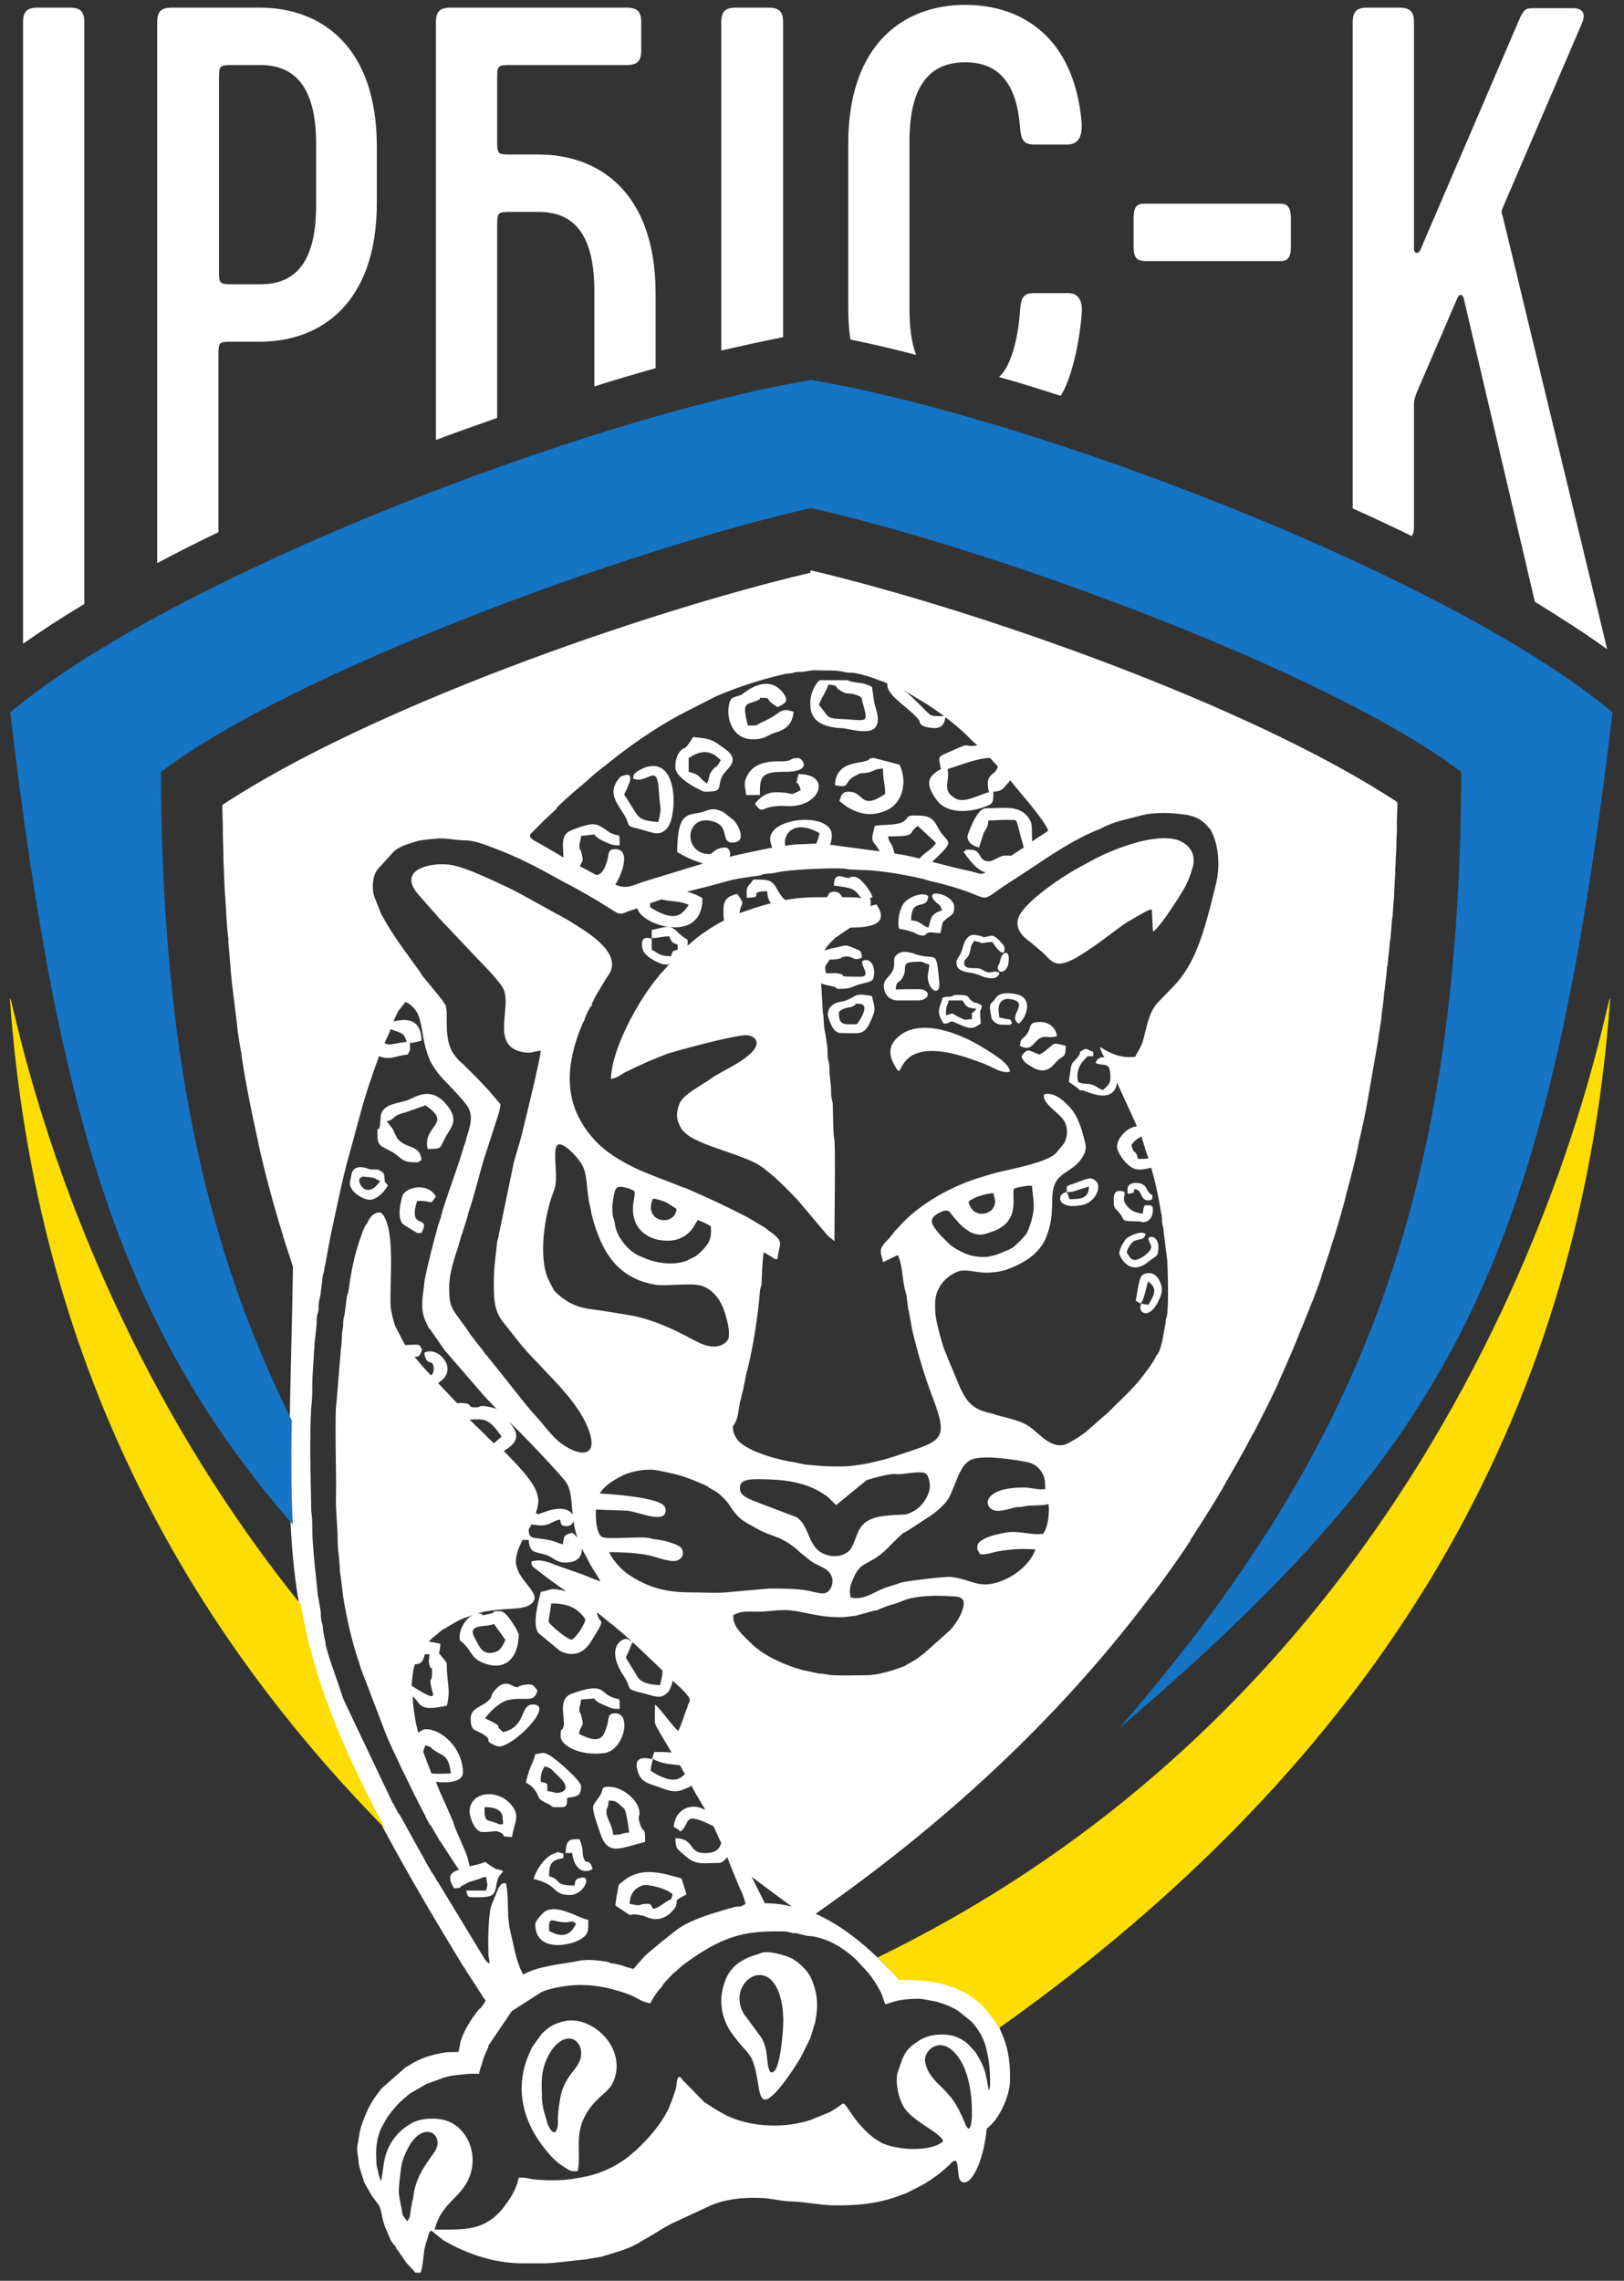
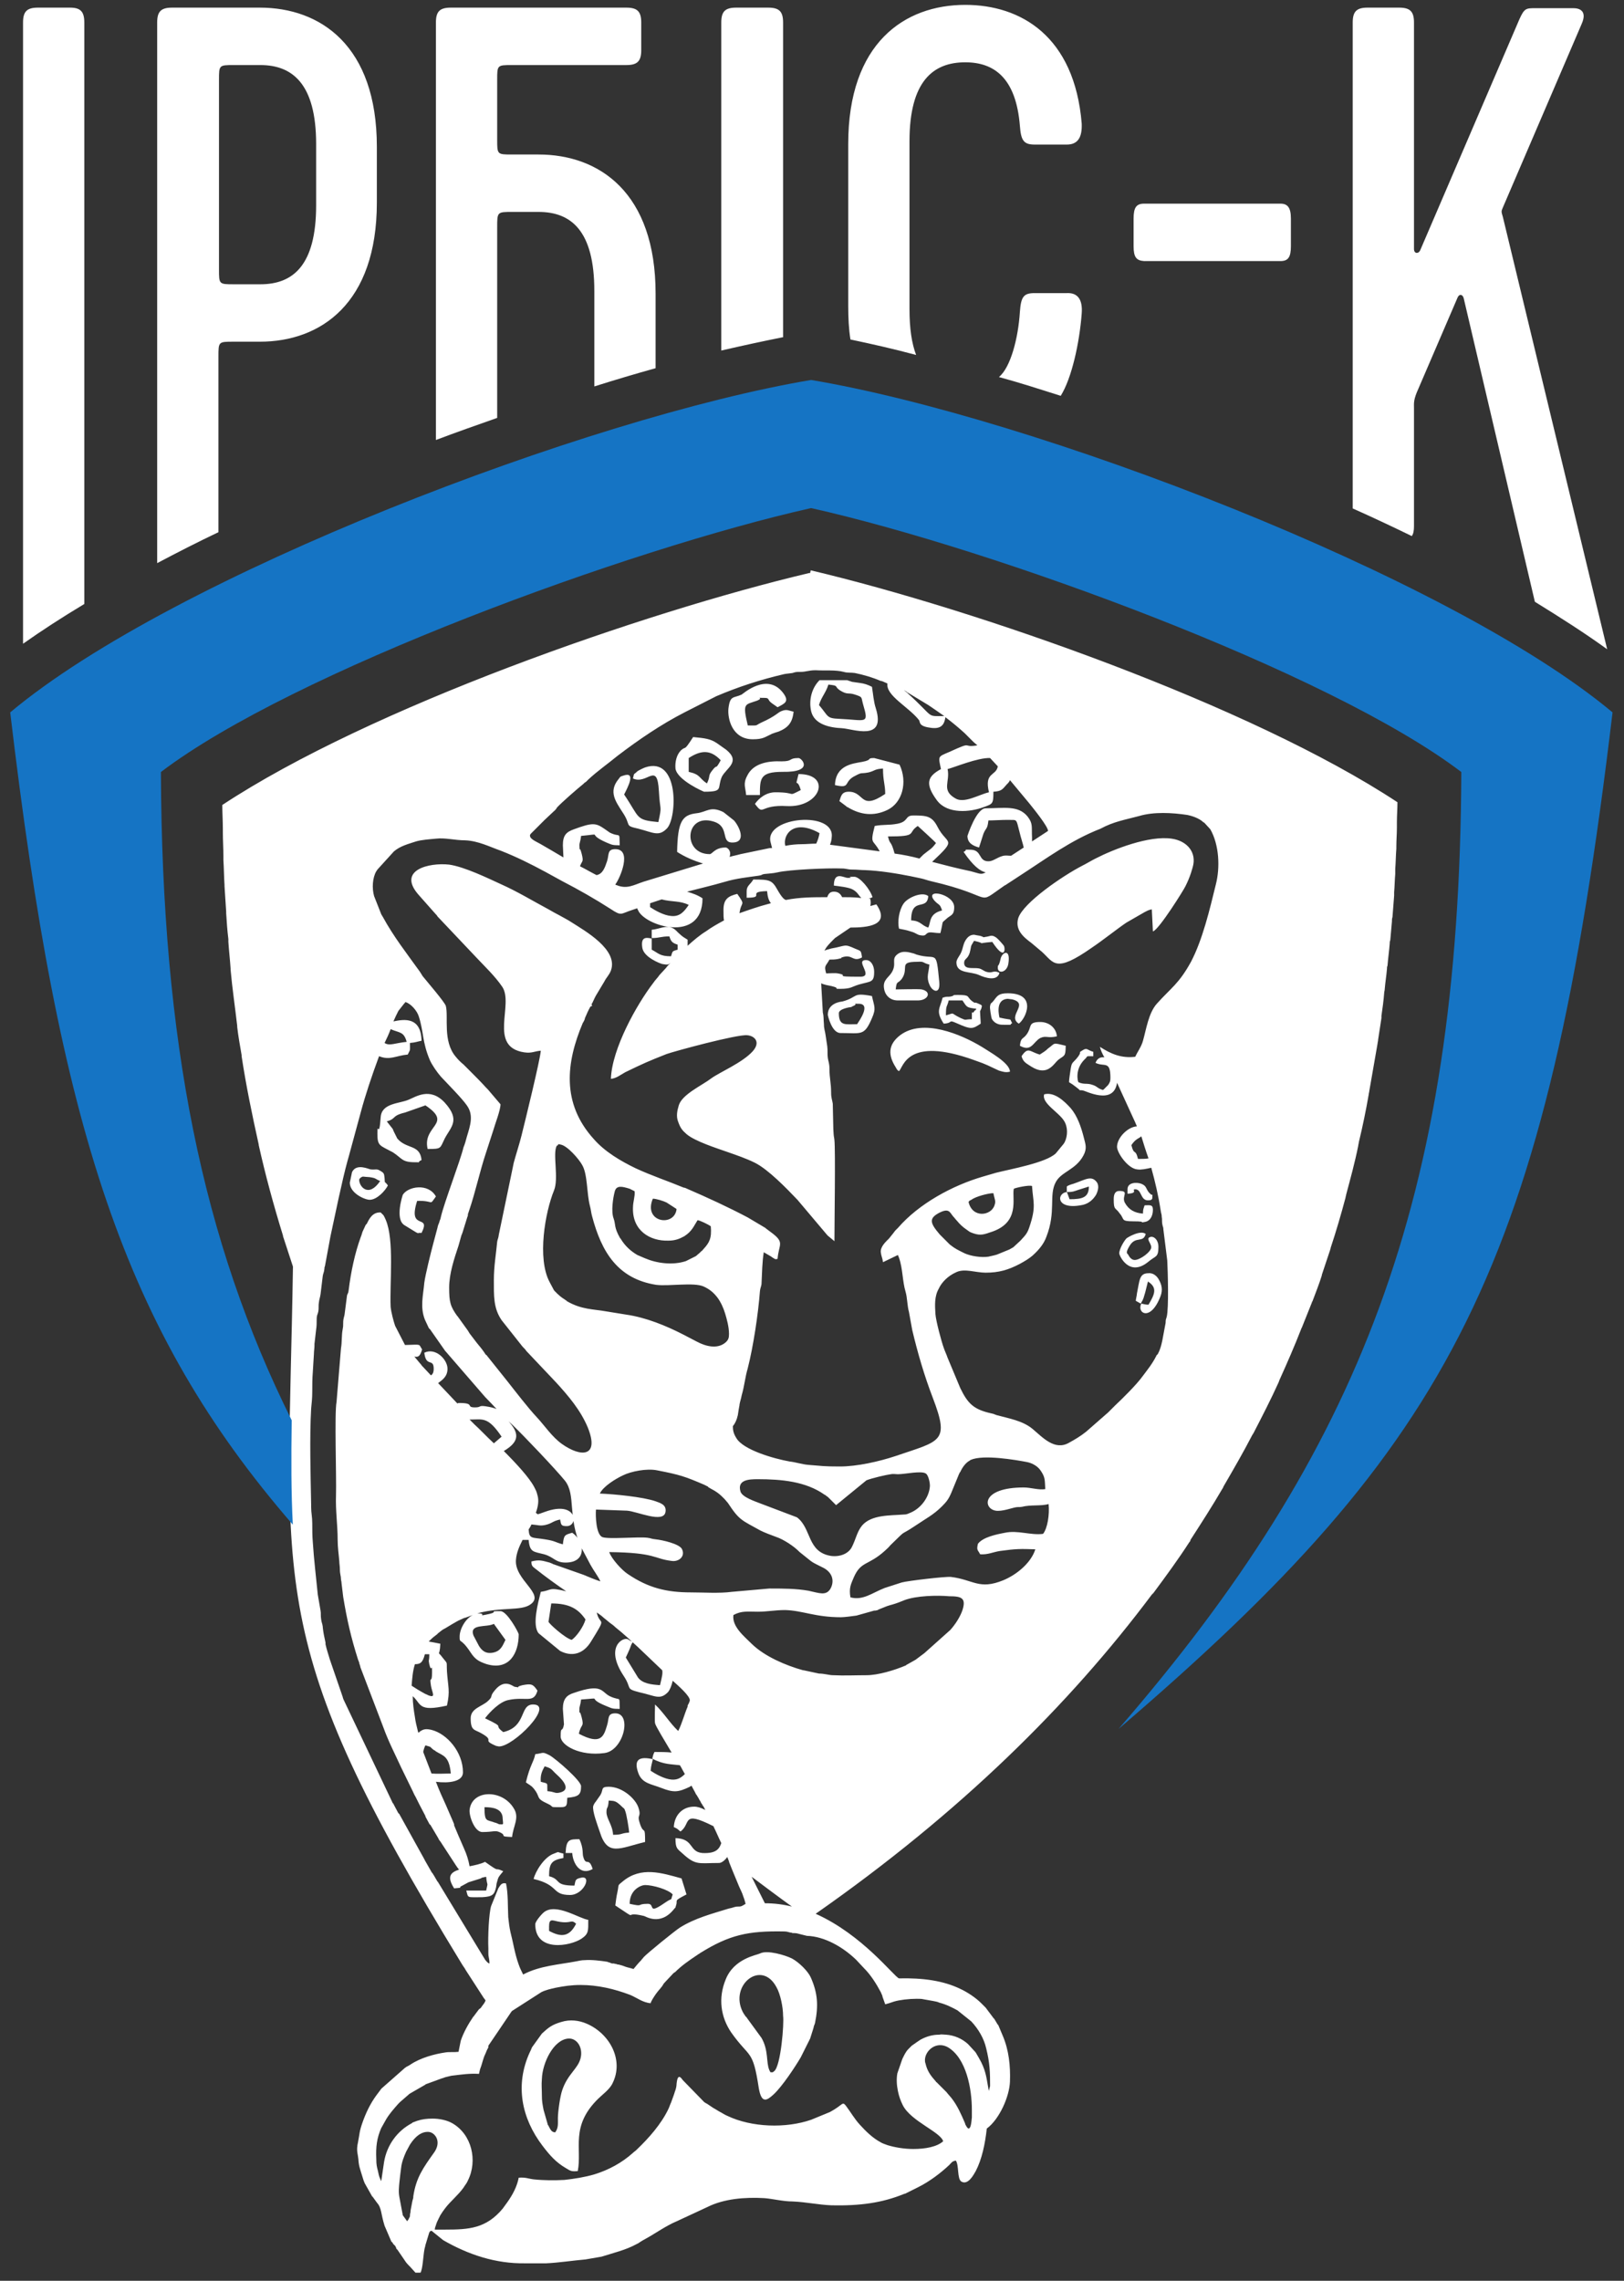
<svg xmlns="http://www.w3.org/2000/svg" xmlns:ns1="http://sodipodi.sourceforge.net/DTD/sodipodi-0.dtd" xmlns:ns2="http://www.inkscape.org/namespaces/inkscape" xmlns:xlink="http://www.w3.org/1999/xlink" version="1.1" id="svg2" x="0px" y="0px" viewBox="0 0 392.2 550.6" style="enable-background:new 0 0 392.2 550.6;" xml:space="preserve">
  <rect x="0" y="0" width="392.2" height="550.6" fill="#333333" stroke="none" />
  <style type="text/css">
	.st0{clip-path:url(#SVGID_2_);}
	.st1{fill:#fff;}
	.st2{fill-rule:evenodd;clip-rule:evenodd;fill:#1574C4;}
	.st3{fill-rule:evenodd;clip-rule:evenodd;fill:#FDDD04;}
</style>
  <ns1:namedview bordercolor="#666666" borderopacity="1" gridtolerance="10" guidetolerance="10" id="namedview4" ns2:pageopacity="0" ns2:pageshadow="2" ns2:window-height="480" ns2:window-width="640" objecttolerance="10" pagecolor="#ffffff">
	</ns1:namedview>
  <g id="g10" transform="matrix(1.333,0,0,-1.333,0,1122.52)" ns2:groupmode="layer" ns2:label="Irbis logo">
    <g id="g12">
      <g>
        <defs>
          <rect id="SVGID_1_" x="-249.4" y="74.9" width="793.7" height="1122.5" />
        </defs>
        <clipPath id="SVGID_2_">
          <use xlink:href="#SVGID_1_" style="overflow:visible;" />
        </clipPath>
        <g id="g14" class="st0">
          <g id="g20" transform="translate(165.475,622.818)">
            <path id="path22" class="st1" d="M-150.2,215.2V109.9c-4-2.4-7.7-4.8-11.1-7.2v112.5c0,2,0.7,2.7,2.7,2.7h5.8       C-150.9,217.9-150.2,217.2-150.2,215.2 M125.7,101.7c-4,2.9-8.4,5.7-13.1,8.6l-12.9,55c-0.2,0.7-0.8,0.8-1.1,0.1l-7.4-17.2       c-0.6-1.5-0.5-2-0.5-2.9V124c0-0.8-0.1-1.4-0.4-1.8c-3.5,1.7-7.1,3.4-10.7,5v88c0,2,0.7,2.7,2.7,2.7H88c2,0,2.7-0.7,2.7-2.7       v-41c0-0.9,0.8-0.9,1.1-0.3l18,41.9c0.9,2,1.2,2,2.9,2h6.9c1.1,0,2.5-0.5,1.5-2.8l-14.3-33.3c-0.3-0.7-0.3-0.7,0-1.7       L125.7,101.7z M-125.8,170.5v34.3c0,2.7,0,2.7,2.7,2.7h4.8c5.8,0,10.1-3.4,10.1-14.3v-11.1c0-10.9-4.2-14.3-10.1-14.3h-4.8       C-125.8,167.8-125.8,167.8-125.8,170.5 M-118.4,157.4c11,0,21.2,6.9,21.2,25.2v10.1c0,18.3-10.2,25.2-21.2,25.2h-15.9       c-2,0-2.7-0.7-2.7-2.7v-97.9c3.6,1.9,7.3,3.8,11.1,5.6v31.8c0,2.7,0,2.7,2.7,2.7H-118.4z M-75.4,143.6c-3.7-1.3-7.4-2.6-11.1-4       v75.6c0,2,0.7,2.7,2.7,2.7h31.8c2,0,2.7-0.7,2.7-2.7v-5c0-2-0.7-2.7-2.7-2.7h-20.7c-2.7,0-2.7,0-2.7-2.7V194       c0-2.7,0-2.7,2.7-2.7h4.8c11,0,21.2-6.9,21.2-25.2v-13.5c-3.6-1-7.3-2.1-11.1-3.3l0,0.3v17c0,10.9-4.2,14.3-10.1,14.3h-4.8       c-2.7,0-2.7,0-2.7-2.8V143.6z M30.5,162.5c-0.4-5.3-1.8-11.7-3.8-14.9c-3.8,1.2-7.5,2.4-11.2,3.4c2.1,1.7,3.5,7,3.8,11.8       c0.2,2.8,0.7,3.4,2.7,3.4h5.8C29.8,166.3,30.7,165,30.5,162.5 M39.9,174.7v5c0,2,0.5,2.7,1.9,2.7h24.7c1.3,0,1.9-0.7,1.9-2.7       v-5c0-2-0.5-2.7-1.9-2.7H41.8C40.4,172.1,39.9,172.7,39.9,174.7 M-11.4,157.8c-0.3,1.9-0.4,3.9-0.4,6.1v29.3       c0,18.3,10.2,25.2,21.2,25.2c10.1,0,19.8-5.7,21.1-21.5c0.1-2.5-0.7-3.8-2.7-3.8H22c-2,0-2.5,0.7-2.7,3.4       c-0.7,8.6-4.6,11.5-9.9,11.5c-5.8,0-10.1-3.4-10.1-14.3v-30.4c0-3.5,0.4-6.2,1.2-8.3C-3.6,156.1-7.6,157-11.4,157.8        M-23.7,158.2c-3.5-0.7-7.2-1.5-11.1-2.4v59.4c0,2,0.7,2.7,2.7,2.7h5.8c2,0,2.7-0.7,2.7-2.7V158.2z M44.5-12.5       c0.5-0.9,0.7-1.8,0.3-2.9c-1.8-4.8-4.4-3.1-3.5-1.4c0.5-0.1,0.8-0.2,1.3-0.2c1.2,2,1.6,3.1-0.1,4.2l-0.5-2       c-0.3-0.9-0.2-1-0.8-2l-0.9,0.5c0,0.3,0.2,1,0.2,1.3c0.5,2.4,0.4,3.7,2.1,3.7C43.5-11.2,44.2-11.9,44.5-12.5 M-58.1-119.2       c-2.3-1.3-3.6,1.1-3.7,2.9h-1.2c0.1,2.5,0.7,2.5,2.5,2.5c0.8-1.7,0.5-2.7,0.7-3.2C-59.3-118.8-58.8-116.9-58.1-119.2        M17.2,44.7c-0.3-1.6-1.9-1.8-1.9-0.7c0,0.8,0.1-0.1,0.5,1.6C16,46.8,17.7,47.7,17.2,44.7 M-11,58.2c-0.7,0.4-2.6,0.6-3.4,0.7       c0,2.7,1.8,1.4,2.5,1.4c1.5,0-0.7,0.2,1.2,0.2c1,0,2.9-2.3,3.3-3.7C-9.9,55.6-9.3,57.3-11,58.2 M38.8,3.1v0.8       c0,1.3,1.7,1.3,2.5,1c1-0.4,0.8-0.9,1.4-1.6c0.9-1,0.6,0.3,0.6-0.9c0-0.4-0.3-0.5-0.8-0.5c-1.4,0-1.1,2-2.3,2       C39.4,3.9,40.9,3.2,38.8,3.1 M-66-120.5c2.3-0.6,0.8-1.7,4.6-1.7c0.2,0.9,0.1,1.2,1.1,1.4c2.2,0.6,0.6-3.1-1.9-3.1       c-3.4,0-1.9,1.8-6.6,2.9c0.3,1.3,1.9,4,3.7,4.6c1.1,0.4,0.3,0.3,1.7,0v-0.8C-65.5-117.6-66-118.1-66-120.5 M19.3,29.9       c0.2,1.8,0.7,1,1.5,2.5c0.6,1.1,0.1,1.8,2.2,1.8c1.6,0,2.9-1.1,3-2.6c-1.7-0.4-1.9,0.2-3-0.3C21.7,30.6,21.4,28.7,19.3,29.9        M-86.5,2.6c-1.3-1.8-0.2-0.7-3.4-0.8c-1.8-5.6,2.6-2.2,0.8-5.8c-1.2,0.1,0.2-0.6-3.1,1.4c-1.8,1.1-0.3,5.5-0.3,5.5       C-91.6,4.4-87.9,5.1-86.5,2.6 M-20.8,82c0.6,0,2.9-2.6-2.9-2.5c-4.1,0-4.1-1.2-4.1-4.2h-2.5c-0.1,1.4-0.6,2,0.2,3.5       c1.1,2.3,3.9,2.7,6.2,2.6C-21.7,81.4-22.7,82-20.8,82 M-74.6-40.9l-1.4-1.2c-1.4,1.3-2.6,2.6-3.5,3.4l-0.9,0.9       C-78-37.8-77.1-37.2-74.6-40.9 M-87.7-82.1c0.4-1.8,0.5,0.5,0.5-1.5c0-2.3-0.5-0.3-0.2-2.4c0.2-1.2,0.9-2.2-0.3-1.8       c-0.1,0-0.6,0.3-0.7,0.3c-1.1,0.6-1.9,1.1-2.5,1.5c0.1,1.3,0.2,2.7,0.6,3.9c0.9,0,1.4,0.2,1.8,1.8h0.8       C-87.7-81.8-87.9-81.1-87.7-82.1 M-88.4-96.8c1.4-0.4,0.6-0.2,1.6-0.9c0.1,0,0.2-0.1,0.3-0.2c1.3-0.8,2.4-0.8,2.7-4       c-1.1,0-2.4-0.1-3.5,0c-0.5,1.3-1,2.6-1.5,3.9C-88.7-97.5-88.6-97.2-88.4-96.8 M-76-74.8l2.1-2.9c-0.5-1-0.8-2-2.2-2.3       c-1.4-0.3-2.1,0.4-2.6,1.2l-1,1.9C-80.5-74.7-77.3-75.5-76-74.8 M-75.6-122.5c0,0.1,0.1,0.6,0.1,0.7l0.2,0.7       c0,0.1,0.1,0.2,0.1,0.3c0.2,0.4,0.5,0.7,0.9,1.2c-1.9,0.9-0.2-0.5-3.3,1.7c-0.8-0.4-1.8-0.6-2.8-0.8c-0.2,1.1-0.5,2.1-1,3.2       l-1,2.3l-0.8,1.9c0,0,0,0.1,0,0.1c0,0,0,0.1,0,0.1c-0.1,0.2-0.1,0.3-0.2,0.5l-1.3,3l-0.9,2c-0.3,0.7-0.6,1.4-0.9,2.2       c2.3-0.3,4.9,0,4.9,1.7c0,3.7-2.9,7-5.7,7.7c-0.9,0.2-1.4,0.2-2.1-0.3c-0.1-0.1-0.2-0.2-0.3-0.2c0,0.1-0.1,0.3-0.1,0.4       c-0.2,0.8-0.4,1.6-0.5,2.4c-0.2,1.2-0.4,2.5-0.4,3.8c1.6-1.4,0.9-2.9,6.2-1.7c0.6,2.7,0.2,3.3,0,6.2c-0.1,2,0.2,1.2-0.8,2.5       c-1.1,1.5-0.5-0.2-0.4,2.5c-0.9,0.2-1.6,0.3-2.1,0.4c0.1,0.1,0.2,0.2,0.3,0.3c0.4,0.4,0.8,0.7,1.2,1c0.1,0.1,0.1,0.1,0.2,0.2       c0.4,0.3,0.7,0.6,1.1,0.8c0.1,0,0.1,0.1,0.2,0.1c0.8,0.5,1.5,0.9,2.2,1.3c0.1,0,0.1,0.1,0.2,0.1c0.4,0.2,0.7,0.3,1.1,0.5       c0,0,0.1,0,0.1,0c0.5,0.2,0.9,0.3,1.4,0.5c-1.3-0.6-2.4-2.5-2.4-3.9c0-1.4,0.1,0,2-2.9c0.8-1.2,1.4-1.6,2.9-2.1       c4.1-1.2,5.8,2,5.8,5.4c0,0.3-2.1,4.2-3.3,4.2c-2.3,0-0.3-0.1-2-0.5c-2.7-0.6-0.1,0.1-2.2,0.1c-0.1,0-0.2,0-0.3,0       c0.1,0,0.1,0,0.2,0c0,0,0,0,0.1,0c4.4,1.2,7.9,0.4,9.6,1.6c2.8,1.9-2.9,4.4-2.6,8.1c0.1,1.3,0.6,2.4,1.2,3.6c0.3,0,0.6,0,1.1,0       c0.2-2.3,0.9-2.1,2.8-2.6c1.8-0.5,2-1.5,3.9-1.5c4,0,3.4,3.9,1.2,5.4c-1.4-0.4-1.5-0.4-1.7-2.1c-1.5,0.4-1.3,0.6-3.2,0.9       c-2.4,0.4-2.9,0-3,1.8c0.2,0.3,0.4,0.6,0.5,0.9c1.3-0.1,1.5-0.3,2.5-0.1c1.3,0.3,1.3,0.7,2.7,1c0.2-0.9,0.1-1.2,1.2-1.2       c2.2,0,1.9,4.7-3.9,2.6c-1.9-0.7-1.2-0.4-1.7-0.2c0.4,1.1,0.6,2.2,0.3,3.2c-0.2,0.8-0.3,0.9-0.6,1.5c-0.9,1.7-3.2,4.2-5.5,6.5       c2.5,1.5,3,2.9,1.1,5.1c-1.6,1.8-1.3,2.4-3.8,2.9c-2.1,0.4-1.2-0.1-2.5-0.1c-1.8,0,0.1,0.8-2.9,0.8c-0.1,0-0.2,0-0.3-0.1       l-3.5,3.7c0.8,0.6,1.7,1.2,1.7,2.6c0,1.7-2.2,3.9-4.2,2.9c0.3-2.7,1.7-0.9,1.7-2.9c0-0.7-0.2-1-0.5-1.2l-1.4,1.5       c0,0-0.1,0.1-0.1,0.1c0,0-0.1,0.1-0.1,0.1l-0.3,0.4c0,0-0.1,0.1-0.1,0.1l-1,1.2c0.6-0.1,1-0.1,1.4,1.3c-0.7,1,0.1,0.9-3.1,0.8       l-1.7,3.3c0,0-0.1,0.2-0.1,0.2c-0.3,0.9-0.7,2.4-0.8,3.4c-0.2,4.3,0.7,12.1-0.9,15.8c-0.3,0.6-0.1,0.3-0.4,0.8l-0.5,0.5       C-98-0.2-98.6-1.5-99-2.3c0,0,0-0.1-0.1-0.1c0,0,0-0.1-0.1-0.1l-0.6-1.3c-0.1-0.3-0.2-0.7-0.3-0.9c-1.1-3-1.8-6.4-2.2-9.6       c-0.1-0.8-0.1-0.4-0.3-1l-0.4-3.1c-0.1-1-0.3-0.9-0.3-2c0-0.5,0-0.6-0.1-1.1c-0.2-1-0.1-2.3-0.3-3.4l-0.8-9.7       c-0.4-2,0-13.6-0.1-16.9c-0.1-2.8,0.3-5.4,0.3-8.1c0-1.4,0.2-2.6,0.3-3.9c0-0.4,0.1-0.9,0.1-1.4c0-0.9,0.2-1.2,0.2-1.8       c0-0.2,0.1-0.4,0.1-0.7l0.3-2.5c0.7-4.2,1.4-7.3,2.7-11.4l0.2-0.5c0,0,0-0.1,0-0.1l0.2-0.6c0,0,0-0.1,0-0.1l4.2-11       c0.9-2.5,2.1-4.8,3.2-7.2l2-4.1c0,0,0.1-0.2,0.1-0.2c0.1-0.2,0.3-0.7,0.5-1l0.7-1.4l1.1-2.1c0,0,0,0,0,0c0,0,0,0,0-0.1l0.7-1.3       c0,0,0-0.1,0.1-0.1c0,0,0-0.1,0.1-0.1l1.3-2.2c0.1-0.2,0.2-0.3,0.2-0.4c0.1-0.1,0.1-0.2,0.3-0.4l2.8-4.3       c0.2-0.3,0.4-0.6,0.6-0.8c-1.5-0.5-2.3-1.2-0.9-3.4c2.1,0.2,0.4,0,1.5,0.5l1.1,0.6c0.3,0.1,1.3,0.4,1.6,0.5       c1.4,0.4,0.1,0.2,1.6,0.5c0.2-2,0.4-0.7,0-2.5H-81c0.4-1.4,0-1.2,2.9-1.2C-76.2-124.2-75.9-123.8-75.6-122.5 M-22.9,73.3       c-5.1,0.3-4.1-1.9-5.8,0.4c0.7,1,2,2.1,3.7,2.1c4.1,0,2-0.9,4.6,0.4c-0.7,2.5-1.1,0-0.4,2.9C-14.7,79.1-16.8,73-22.9,73.3        M27.6,29.9c0-2.1-0.3-1.7-1.4-2.6c-0.8-0.7-1.9-3-4.8-1.2c-0.9,0.6-1.5,0.8-1.8,1.9c1.2,1.8,1.5,0.8,3.3,0.3       c0.6,0.4,1,0.6,1.5,1.1C25.8,30.4,25.1,30.5,27.6,29.9 M-6.7,55.5c2.6-3.8-1.5-4.2-4.7-4.2l-2.8-1.9c0,0-0.1-0.1-0.1-0.1       l-0.2-0.2c-0.7-0.7-1.3-1.3-1.6-2c0.3,0.2,0.6,0.2,1.2,0.4c2.8,0.5,2.3,0.9,4.3,0c1.1-0.5,1.1-0.2,1.3-1.6       c-1.6-0.9-1.7,0.5-3.3,0.1c-1.1-0.3,0.3-0.1-1.1-0.4c-0.5-0.1-1-0.1-1.5-0.1c-0.7-1.3-1-1-0.6-2.5c0.6,0,1.6,0.1,2.1,0       c2.4-0.4-1.3-0.6,4.1-0.6c2.6,0-1.3,3.2,1.2,3c0.8-0.1,1.3-1.1,1.3-2.1c0-2-0.6-1.7-2.7-2.3c-1.4-0.4-1.4-0.8-3.5-0.8       c-1.6,0,0.8,0.1-2.5,0.7c-0.4,0.1-0.7,0.2-0.9,0.3l0.3-5.3c0.2-0.8,0.1-1.2,0.2-2.1c0-0.9,0.2-1.2,0.3-2l0.3-2       c0.1-0.7,0-1.5,0.1-2.1c0.1-0.7,0.3-1,0.3-2c0-1.7,0.3-2.5,0.3-4.3c0-1,0.2-1.3,0.3-2l0.1-4.6c0.1-1.9,0.1-1,0.2-2       c0.2-1.9,0-15.2,0-18.3l-1.2,1c0,0-0.1,0.1-0.1,0.1L-21,2c-2,2.1-5.3,5.5-7.7,6.7c-1.6,0.8-3.4,1.4-5.1,2       c-1.7,0.6-5.8,1.9-7.3,3.2c-0.8,0.7-1.1,1.1-1.5,2.2c-0.4,1-0.2,2,0.1,3c0.6,2,4.2,3.6,5.9,4.9c1.5,1.1,5.6,2.8,7.5,4.9       c1.5,1.7,0.3,2.8-1,2.9c-1.8,0.2-13.2-2.9-14.6-3.4c-3.3-1.3-4.2-1.7-7.5-3.3c-0.9-0.5-1.6-1.1-2.6-1.2       c0.2,5.5,4.7,13.5,7.7,17.4c0.4,0.6,0.7,0.8,1.1,1.4l1.2,1.3c0.2,0.3,0.5,0.6,0.8,0.9c-0.4-0.3-0.4-0.4-1.5-0.2       c-0.4,0.1-3.3,1.2-3.6,2.9c-0.3,1.9,0.5,2,1.7,1.7v-2c1.3-0.7,1.5-1.2,3.5-1.2c0.3,1,0.2,0.9,1.2,1.2v0.9       c-0.9,0.3-1.2,0.5-1.5,1.5c-1.6,0-1.7-0.3-3.2-0.3v1.5c1.3,0.1,2.6,0.9,3.8,0.3c0.6-0.3,0.8-0.7,1.3-1.1c0.4-0.4,0.9-0.7,1.4-1       v-1.1c1.1,1,2.3,2,3.3,2.6c1.1,0.8,2.2,1.4,3.3,2c-0.1,0.4-0.1,1-0.1,1.9c0,2,0.9,2.5,2.5,2.9c1.6-2.3,0.7-1.2,0.4-3.5       c1.7,0.6,3.4,1.2,5.3,1.7c0.1,0,0.3,0.1,0.4,0.1c-0.4,0.5-0.6,1.1-0.7,2.2c-3.9-0.1-0.1-1.2-3.7-1.2v1.2c0,1,0.7,1.2,1.2,2.1       c3,0,3.4-0.1,4.4-1.9c0.8-1.4,1.2-1.7,1.5-1.8c2.6,0.5,4.9,0.5,7.5,0.5c0.2,0.6,0.5,1,1.2,1c0.8,0,1.2-0.4,1.5-1       c0.1,0,0.2,0,0.4,0c3.5,0,2.9-0.3,4.7-0.3c0.1-0.5,0.1-0.9,0-1.3L-6.7,55.5z M-66-130.4v0.8c0,1.5,0.6,1.1,1.6,0.9       c2.5-0.5,2.3,0.5,3.3-0.4C-62.3-131.5-63.8-131.6-66-130.4 M-66.9-127c-0.5-0.4-1.6-1.7-1.6-2.2c0-5.1,6.3-4,8.4-2.6       c1.3,0.9,1.2,1.4,1.2,3.4C-60.5-128.2-64.7-125.3-66.9-127 M-75-111.1c-0.1,0-0.6,0.3-0.8,0.3c-1.5,0.6-1.9,0-1.9,2.8       c1.4,0,3.3-0.2,3.3-2.1C-74.3-111.3-74.2-111.1-75-111.1 M-80.4-108.5c-0.1-1.1,0.9-4,2.3-4c2.2,0,2.3,0.4,3.3-0.1       c1.2-0.6-0.4-0.7,2.1-0.8c0.2,2,1.4,3.5,0.3,5.2C-74.5-104.7-80-104.8-80.4-108.5 M36.3,2.1c0,0.8,0.2,1.5,1,1.5       c1.9,0,0.4-0.9,1-2.1c0.7-1.3,1.8-1.9,3.3-2c0,0.8,0.1,0.9,0.3,1.5c0.9,0,1.5,0.2,1.5-0.8c0-1-0.4-2-1.4-2.2       c-1.8-0.3,1,0.1-2.2,0.1c-2.3,0-1.5,0.4-2.4,1.4C36.6,0.7,36.3,0,36.3,2.1 M-66.8-100.6c1.4-0.4,1.2-0.6,2.2-1.5       c0.2-0.2,3.3-2.8,0.3-3.3c-0.7-0.1-0.7,0.2-2,0.3c-0.1,1.6,0.3,1.3-1.2,1.7C-67.6-102.2-67.3-101.5-66.8-100.6 M-70.2-103.5       c0.5-0.4,0.9-0.5,1.4-1.1c1.4-1.7,0.2-1.7,2.6-2.8c1.3-0.6,0-0.6,2.3-0.6c1.3,0,1.1,0.5,1.2,1.7c2,0.2,2.5,0.5,2.5,2.1       c0,1-4.5,4.9-5.7,5.6c-1.4,0.7-1,0.4-2.6,0.2C-68.8-99.9-69.4-100.2-70.2-103.5 M29,4.9c2.3,0.8,3.3,1.6,4.3,0.2       c0.4-0.7,0.1-1.6-0.2-2.2c-0.5-0.8-1.2-1.5-2.3-1.8c-5-1.1-4.9,2.1-3,2.3c0.2-0.4,0.3-0.8,0.5-1.3c2.3,0,3.5,0.3,3.5,2.3       l-1.9-0.6c-0.9-0.3-1-0.4-2.1-0.4v1C28,4.6,28.6,4.8,29,4.9 M-36.4,79.8c-0.9-1.1-0.3-1-1-2.4c-1.5,1-1.1,1.6-3.3,2.1V82       c2.3,1.5,4,1.5,5.8-0.4C-36,79.6-35.4,81.1-36.4,79.8 M-33.9,83.5l-1.7,1.2c-1.2,0.8-2.2,0.9-4.3,1.1c-1.8-2.8-1.2-1.5-2.2-2.4       c-0.8-0.8-1.1-2.1-1-3.3c0.3-2.1,5.1-4.2,5.2-4.2c3.6,0,2.3,0.6,3.2,2.7C-33.9,80.2-31.2,81.3-33.9,83.5 M-10.2,33.8       c-2.1,0-3.3-0.4-3.3,2c0,0.8,2.1,1.1,2.2,1.1c0.1,0,0.2,0.1,0.2,0.1c1.5,0.6-0.4,0.5,1.2,0.5C-7.6,37.5-9.8,34.4-10.2,33.8        M-12.9,37.9c-0.1,0-2.6-0.2-2.6-2.4c0-0.1,0.7-3.3,2.3-3.3c3.8,0,4.3-0.6,5.7,2.7c0.8,1.8,0.4,2.1,0,4       C-11.2,39.6-9.9,38.7-12.9,37.9 M44.4-6.5c0-2-0.5-1.6-1.8-2.7c-3.5-2.9-5.3,1.1-5.3,1.5c0,0.8,0.9,2.3,1.3,2.7       c0.2,0.2,2.6,1.6,3.5,0.8c-0.5-1.7-1.8-0.3-2.9-2.1c-0.8-1.3-0.5-1.4-0.3-1.6c0.3-0.6,0.7-1,1.2-1c1,0,3,1.5,3,2.3       c0,0.8-1.2,1.7,0,1.9C43.9-4.7,44.4-5.6,44.4-6.5 M19.1,33.9c-2.2,1.4,2,3.6-1.2,4.4c-0.2,0-0.7,0.1-0.8,0.1       c-1.9-0.1-1.8-2.1-1.5-3.4c2.6-0.6,1.7,0,2.3-1c-0.7-0.4,0.5-0.3-1.8-0.3c-0.9,0-1.6,0.5-1.9,1.1c-0.1,0.3-0.4,2-0.3,2.3       c0.1,0.6,0.2,0.4,0.6,0.9c0.7,0.9,0.9,1.4,2.6,1.4C22.6,39.4,20.3,34.7,19.1,33.9 M-52.7-108c0.3-0.3,0.3-0.1,0.5-0.7       c0.2-0.4,0.7-3.3,0.7-3.9c-1.6-0.1-1.1-0.4-2.9-0.4c-0.1,1.8-1.2,2.9-1.2,4.1c0,1.1,0.3,0.4,0.4,2.1       C-54.2-106.9-54-106.7-52.7-108 M-56.7-105.8l-0.7-1c-0.1-0.2-0.4-0.4-0.6-1c-0.2-0.9,0.8-3.5,1.2-4.7c1.4-4.5,3.6-2.9,8.2-1.8       c0,3.2-0.2,1.2-0.9,3.2c-0.7,2,0.3,1.1-0.3,3c-0.5,1.6-2.9,3.8-5.4,3.8C-56.7-104.3-56.1-104.8-56.7-105.8 M-15.4,95.3       c2.1-0.2,0.9-0.3,2.2-1.1c1.3-0.8,1.4-0.3,2.6-0.7c1.5-0.5,1.1-0.4,1.5-1.8c1.1-3.7,0.5-2.8-4.3-2.6c-2.4,0.1-1.9,0.4-3.7,2.5       C-16.7,93-15.8,93.9-15.4,95.3 M-12.9,87.4c1.9-0.1,8-2.5,6.1,3.6c-0.4,1.2-0.5,2.7-0.7,3.9c-0.8,0.4-1.4,0.6-2.2,0.7l-1.4,0.2       c-0.1,0-0.2,0.1-0.3,0.1c-0.1,0-0.2,0.1-0.3,0.1c-0.1,0-0.2,0.1-0.3,0.1h-5c-1.4-1.4-2-3.6-1.5-5.7       C-17.9,88.1-15.2,87.5-12.9,87.4 M-48.6-122.1c1.4,0,4.2-0.8,5-1.7c-0.5-1.4,0.2-0.4-1.4-1.5c-3.3-2.3-1.7-0.2-3.1-0.2       c-2.2,0-0.6-0.6-3.3,0C-51.4-122.9-49.3-122.1-48.6-122.1 M-53.6-123.3c-0.2-0.9-0.3-1.7-0.4-2.5c4.7-3.1,1-0.9,5.2-1.9       c0.2,0,2.9-1.9,5.4,1.2c0.2,0.2,0.2,0.3,0.3,0.3c0,0,0,0.1,0.1,0.4c0.4,1.1-0.6,0.7,1.9,2l-0.9,2.9c-3.6,1-7.3,2.2-10.6-0.5       C-53.7-122.3-53.3-121.9-53.6-123.3 M-44.6,69.3c-1.5-1.6-2.5-0.8-5.2-0.1c-2.7,0.6-1.2,0.5-2.9,3c-1.2,1.9-2.6,3.7-0.7,6       c0.4,0.5,0.2,0.4,0.8,0.6c2.5,0.9,0.8-2.2,0.2-3.4c2.9-4.3,2-4.6,6.2-5c0.7,3.2,0.3,1.8,0.1,5.6c-0.3,5.5-2.1,1.1-4.7,2.3       c0.3,1.2,0,0.5,0.8,1.3c0.1,0.1,1.1,0.6,1.4,0.7C-42.4,82.4-42.8,71.3-44.6,69.3 M11,36.1c-0.4-0.7-0.4,0.8-0.4-1.4       c-1.4,0-0.9-0.3-2,0.2c-2.1,1-0.9,1-2.7,0.5c0,2,0.2,1.4,0.5,2.7h2.5c0.8-1.2,0.7-1.3,2.5-1.5C11,35.6,11.5,36.9,11,36.1        M12.2,36.4l0.1,0.2c0.2,0.7,0.2,0.6-0.7,1c-0.7,0.3-0.2-0.2-1,0.4c-1,0.8-0.2,1.1-2.6,1.1c-1.2,0-0.3-0.1-1.3-0.3       c-0.6-0.1-0.5,0.1-1.4-0.2c-0.5-2-1.3-2.4,0.2-4.7c1.8,0.1,0.7,0.8,2.3,0.1c2.7-1.2,2.9-1.1,4.4-0.1c0,0.5-0.1,1.5-0.1,1.9       C12.1,36.3,12,35.9,12.2,36.4 M-68.1-86.9c-0.7-2.4-2.1-1-5.3-1.7c-1.5-0.3-3.3-2.1-4.2-3.3c4-1.9,1.3-1,3.3-2.5       c4.3,1,2.9,5,5.4,5c4,0-3.6-7.7-6.2-7.6l-0.5,0.1c-2.8,1.2,0,0.8-2.7,2.3c-1.2,0.7-1.9,0.4-1.9,2.7c0,1.8,2,2.1,3.1,3.1       c1.1,1,0.2,0.7,1.3,2c1.8,2.2,3.3,0.6,3.6,0.6c1.5-0.2-0.3-0.1,1.4,0.3C-69.2-85.6-68.9-85.7-68.1-86.9 M-29.1,85.4       c-3.7,0-4.6,3.7-4.4,5.6c0.3,2.4,0.9,1.8,2.4,2.5c0.2,0.1,4.6,4.1,7.5,0.3c1.2-1.6,0.3-1.9-1-2.6l-1,0.7c-1,0.7-0.3,1-1.5,1       c-1.8,0,0.2,0.1-1.2-0.5c-2.2-0.8-2.7-0.3-1.7-4.5c2,0,1.2-0.1,2.4,0.5c2.7,1.2,3.1,1.9,3.7,2.1c1,0.4,1.2,0.1,2.2-0.1       c-0.2-2-1-2.9-2.7-3.6c-0.6-0.2-0.7-0.2-1.2-0.4C-26.9,85.8-27.2,85.4-29.1,85.4 M-7.1,82l4.6-1.2c1.5-3.2,0.5-6.9-2.2-8.2       c-2.5-1.2-4.9-0.9-7.2,0.5c-0.1,0-0.2,0.1-0.3,0.2l-1.2,0.9c0.3,0.9,0.4,1.7,1.7,1.7c2.9,0,2-3.5,6.6-0.4       c0,1.8-0.4,2.3-0.4,4.6c-1.6-0.1-1.4-0.4-2.6-0.7c-1.5-0.3-1.1,0.1-2.4-0.6c-2.3-1.1-0.7-2.4-3.7-1.7c0.1,3.6,3.2,3.9,4.9,4.2       C-7.2,81.7-8.6,82-7.1,82 M-2.6,51.1c-0.3,1.3,0,3.3,0.8,4.5c0.7,1.1,3.4,2.3,4.5,1.4c-0.2-2.8-3.1,0-3.1-4.4       c1.8-0.1,1.8-0.9,3.1-1.3c0.5,1,0.1,2.5,2.5,3.1c-0.4,1.3-0.6,0.9-1.4,1.8c-1.9,2.3,3.6,1.2,3.6-1.2c0-1.6-0.7-1.4-1.5-2.2       c-0.9-0.8-0.4-0.1-1-2.5c-1.1,0-1.5,0.2-2.1,0.1c-0.7-0.2-0.4-0.7-1.5-0.5c-0.7,0.1-0.7,0.4-1.8,0.7       C-1.4,50.9-1.7,50.9-2.6,51.1 M7.8,45c0,0.6,0.7,1.3,0.9,1.9C9,47.6,9,48.2,9.4,48.9C9.8,49.6,10.3,50,11,50c0,0,1-0.2,1.1-0.2       c1-0.3,0.3-0.3,0.9-0.2c1,0.1,1.1,0.5,2-0.1c0.3-0.2,1.2-1.2,1.4-1.5c0.3-0.6,0.2-2.8-2.1,0.7c-3.5-0.3-0.6-0.4-3.3,0.2       c-0.8-1.3-0.4-0.7-0.8-2.2c-0.4-1.2-1-1-1-1.8c0-1.3,1.7-0.8,2.7-1c0.5-0.1,0.9-0.5,1.3-0.6c1.2-0.4,1.2,0.4,2.4-0.2       c-0.4-1.6-2.6-0.9-3.7-0.4C10.4,43.4,7.8,42.9,7.8,45 M-2.8,38.1c-1.4,0-2.3,0.9-2.5,2.1c-0.3,1.6,0.8,2,1.4,3       c1,1.7-0.3,2.4,1.2,3.4c0.8,0.5,1.7,0.3,2.8,0l0.5-0.2c3.7-1.1,3.5,1.2,4.1-5c0.2-2.3-1.3-1.7-1.8-0.4c-0.6,1.4-0.1,2.1,0,3.6       c-1.3,0.3-0.8,0.6-2.2,0.5C-2.8,45.1-0.7,44-2.1,42C-2.9,41-3,41.8-3.2,40.1c0.8,0,4.1,0.1,4.7,0c1.9-0.4,1.2-2-0.7-2       L-2.8,38.1z M-99.7,6.2c0.1,0,0.9-0.1,1.2-0.1c1.3-0.2,0.9-0.3,1.9-0.7c-2.1-3.1-3.8-1-3.8,0.2C-100.4,5.9-99.9,6.2-99.7,6.2        M-98.5,2c1.3,0,2.8,1.6,3.3,2.6c-0.7,1-0.5,0.1-0.6,1.3c-0.1,0.7,0,0.9-0.7,1.3c-0.8,0.5-0.8,0.2-1.8,0.3       c-0.3,0-2.6,1.2-3.4-0.5l-0.4-1.9C-102.1,3.2-99.4,2-98.5,2 M-97.1,14c0,2.4,0.3-1.3,0.6,3c0.2,2.5,3.3,2.4,5,3.1       c1.3,0.5,3.9,2.4,6.6-0.5c2.9-3.2,1.1-4.4,0-6.5c-0.9-1.8-0.5-1.9-3.1-1.9c-1,4.3,4.7,4.5-0.4,7.9l-3.7-1.3       c-2.5-0.6-1.5-1.1-3.3-1.6l1.1-1.4c0-0.1,0.1-0.2,0.1-0.3l0.7-1.4c1.7-2,4.1-1,4.4-3.9c-1.1-0.5,0.3-0.4-1.2-0.4       c-2.4,0-2.3,0.7-4,1.8C-96.7,11.9-97.1,11.7-97.1,14 M-63.9-95.2c0,2.1,0.3,0.5,0.6,2.2l-0.2,2.8c0,1.8,0.7,2.5,2,2.9       c5.2,1.8,4.9,0.2,6.5-0.6c2.1-1,1.7,0.3,1.8-2.3c-1.4,0-1.4,0.1-2.4,0.5c-4,1.6-0.2,1.5-4.6,1.2c-0.1-1-0.3-1.2-0.3-1.7       c0-1.8-0.1,0.5,0.4-1.5c0.5-1.9-0.1-1.1-0.5-3c4-2.1,4.5-0.5,5.1,1.5c0.4,1.2,0,2.2,1.5,2.2c3.1,0,1.5-6.8-2-7.2       C-60.4-98.8-63.9-96.8-63.9-95.2 M17.5,25.2c-0.8-0.2-1.3,0-2,0.2c-2,0.9-1.9,1-4.5,1.9c-12.2,4.4-12.8-1.3-13.6-2       C-3,25.5-3,25.7-3.2,26c-1.4,2.2-1.4,4.1,0.8,5.8c4.1,3.1,11,0.2,14.8-2.1C13.6,28.9,17.5,26.8,17.5,25.2 M-60.3-153.5       c-0.5-1.9-2.3-2.8-3.3-5.7c-0.4-1.1-0.8-4-0.8-5.1c0-1.1,0.1-1.8-0.5-2.6c-0.6,0.1-0.7,0.3-1,0.8l-0.2,0.4c0,0,0,0.1-0.1,0.1       l-0.8,2.8c-0.2,1.1-0.3,1.5-0.3,2.6c0,1.1-0.1,1.9,0,3c0.1,2.9,2.1,7.1,4.8,7.3C-60.9-149.8-59.8-151.6-60.3-153.5        M-59.2-147.2c-1.4,0.6-3,0.8-4.6,0.3c-1.7-0.5-2.3-1-3.5-2.1l-1.8-2.5c-0.1-0.3-0.3-0.7-0.4-0.9c-2.7-5.9-1.5-11.9,2.3-16.9       c1.3-1.7,2.4-3,4.3-4.1c0.8-0.5,1-0.6,2.1-0.5c0.8,4.1-1.4,8.1,3.7,13.1c0.7,0.7,2.1,1.7,2.6,2.8       C-52.4-153.8-55-149-59.2-147.2 M19,53c0.9,2.8,8.1,7.7,11.6,9.5c0.8,0.4,1.6,0.9,2.4,1.3c3.3,1.7,9.7,4.2,13.8,3.6       c2.8-0.4,4.6-2.5,3.8-5.2l-0.3-1c-0.3-0.9-0.6-1.6-1-2.4c-0.2-0.5-4.8-7.9-5.9-8.2l-0.2,4c-0.6-0.1-0.9-0.3-1.3-0.5l-3.3-1.9       c-1.5-1-4.4-3.3-6.2-4.5c-6.7-4.7-6.9-2.8-9.1-0.8l-1.9,1.6C19.9,49.6,18.4,50.9,19,53 M-25.2-155.8c-0.4-0.3-0.2-0.2-0.7-0.2       l-0.2,0.4c-0.6,1.4-0.1,3.5-1.4,5.8l-2.7,3.7c0,0,0,0.1-0.1,0.1c0,0,0,0.1-0.1,0.1c-0.1,0.1-0.1,0.3-0.2,0.3l-0.3,0.5       c-2.5,4.9,3.4,9.6,6.1,4.5c0.7-1.2,1.2-3.6,1.2-5.2C-23.4-147.1-24-154.8-25.2-155.8 M-22-135.4c-1.2,0.6-4.5,1.6-5.8,0.9       c-0.6-0.3-4.7-0.9-6.2-4.7c-1.4-3.4-0.9-6.8,1-9.6c3.4-4.8,3.9-2.9,5-10.1c0.5-2.9,1.5-2.2,2.7-1.1c1.6,1.5,3.9,5,4.9,6.7       l1.6,3.2c0,0,0.1,0.2,0.1,0.2l0.6,1.9c0.1,0.6,0.2,0.5,0.3,1c0.6,3,0.5,5.3-0.8,8.2C-19.1-137.7-20.7-136.1-22-135.4        M-12.6,97.6c0.6-0.2,1.4-0.1,2-0.2c1.5-0.3,3.2-0.8,4.6-1.4c0.4-0.1,0,0,0.4-0.1l0.9-0.4C-5,93.3-0.9,91.3,1,88.9       c0.3-0.3-0.2-1.1,2-1.4c1.8-0.3,2.6,0.3,2.8,1.9c1.2-0.9,2.4-1.9,3.5-2.9l0.9-0.9c0,0,0.1-0.1,0.1-0.1c0,0,0.1-0.1,0.1-0.1       c0.3-0.3,0.2-0.2,0.5-0.5l0.7-0.6c-3-0.5-0.5,0.9-5.1-1.2c-2.1-0.9-2-0.7-1.5-3.1c-2.4-1.3-3-2.6-0.7-5.7       c1.9-2.5,6-2.1,8.4-1.2c1.7,0.6,1.8,0.6,1.8,2.8c1.5,0.1,1.6,0.4,2.4,1.3c0.3,0.3,0.5,0.5,0.6,0.8l3.5-4.2c0.8-1,3.4-4.2,3.4-5       l-2.9-1.9c0,0.2,0,0.4,0,0.7c-0.1,2,0.2,2.5-0.8,3.8c-1.7,2.1-4.3,1.5-7.6,1.5c-1.7,0-3.3-5-3.3-5c0-1.3,1-1.8,2.1-2.1l0.8,2.5       c0.5,1.2,0.7,0.7,0.9,2.4c1,0,2.4,0.1,3.4,0.1c2.3-0.1,1.3,0.7,2.9-4.6c0-0.2,0.1-0.3,0.1-0.4l-2.3-1.5c-0.5,0-0.9,0.1-1.4,0       c-1.2-0.3-1.8-1-2.7-1c-1.9,0-1.1,2.1-3.3,2.1c-1.6,0-0.2,0.1-1.2-0.4c1.7-2.5,3-3.5,4-3.7c-0.9-0.5-1.1-0.2-2.7,0.2       C8,62,5.7,62.6,3.4,63.2c4.7,4.4,2.7,3,1,6.3c-1,2-2,2.1-4.4,2.1c-1.6,0-0.8-1.1-2.9-1.5c-1.6-0.3-2.5-0.1-4.1-0.4       c-0.9-3.5-0.3-2.3,0.9-4.6l-9,1.2c0.2,0.5,0.3,1,0.3,1.3c0.7,4.9-12,3.8-11.1-0.7c0.1-0.4,0.2-0.8,0.3-1.2c-0.1,0-0.2,0-0.4,0       l-5.3-1.1c-0.7-0.2-1.3-0.3-2-0.5c0.4,1.1-0.4,1.7-0.7,1.7c-2,0-2.4-1.2-2.9-1.2c-5,0-4.5,7.5,0.7,5.9c3-0.9,1.2-3.8,3.4-3.8       c2.7,0,1.2,3,0.3,4l-1.9,1.5c-2.4,1.2-3,0-4.9-0.2c-2.6-0.3-3.4-1.5-3.5-7c1.4-0.9,3-1.6,4.7-2.1l-10.8-3.3       c-1.8-0.6-3-1.4-4.9-0.6c-0.1,0-0.1,0-0.2,0.1c0.9,1.2,3.1,6.4,0,6.4c-1.5,0-1.1-1-1.5-2.2c-0.4-1.2-0.8-2.3-1.9-2.5       c-1,0.5-2,1.1-3,1.6c0.4,1.1,0.7,0.7,0.3,2.3c-0.5,1.9-0.3-0.4-0.4,1.5c0,0.5,0.2,0.7,0.3,1.7c4.4,0.4,0.7,0.5,4.6-1.2       c1-0.4,1-0.5,2.4-0.5c-0.1,2.7,0.2,1.3-1.8,2.3l-1,0.7c-1.6,1.1-2.2,1.1-5.5-0.1c-1.4-0.5-2-1.1-2-2.9l0.1-2.2       c-1.5,0.9-2.9,1.7-4.1,2.4c-0.5,0.3-1.7,0.8-1.9,1.3c-0.2,0.4,0.1,0.6,0.4,0.9l0.2,0.2c0,0,0.1,0.1,0.1,0.1l1.8,1.8       c0,0,0.1,0.1,0.1,0.1l1.6,1.5c0.4,0.4,0.1,0,0.4,0.4c0,0,0.2,0.2,0.2,0.3c0.8,0.9,3.8,3.5,4.8,4.3c0,0,0.1,0.1,0.2,0.2l0.3,0.2       c0.2,0.2,0.2,0.2,0.4,0.4c1.6,1.5,3.6,2.9,5.3,4.3c3.8,2.9,7.9,5.7,12.2,7.9l5.7,2.9c4,1.7,8,3,12.3,4c0.5,0.1,0.9,0.1,1.5,0.2       c0.6,0.2,0.7,0.2,1.4,0.2c1.1,0,1.5,0.3,2.8,0.3C-16.1,97.8-14.1,98-12.6,97.6 M-1.1,93.9l3.8-2.3c0.9-0.6,1.9-1.3,2.9-2       c-3.4,0-1.6-0.4-6.7,4.2c-0.2,0.2-0.4,0.3-0.6,0.5l0.5-0.3C-1.2,93.9-1.1,93.9-1.1,93.9 M13.7,75.8c-1.8-0.4-4.5-2.1-6.1-1.1       c-2.6,1.5-0.9,3-1.4,5.3c1.2,0.3,5.5,2.1,7.7,2l1.4-1.5C15,78.7,12.8,79.5,13.7,75.8 M1.1,63.8c-1.5,0.4-3,0.7-4.5,0.9       c0,0,0,0,0,0c-0.7,2.6-0.8,1.4-1.2,3.1c5.6,0,3.4,0.6,5.4,1.9c0,0,3.3-3,3.3-3.1c-0.9-1.2-1.1-1.1-2.3-2.1       C1.7,64.4,1.4,64.1,1.1,63.8 M-17,68.4c-0.1-0.6-0.3-1.3-0.6-1.9c-0.9,0-1.8-0.1-2.6-0.1c-1,0-2-0.1-3-0.3       C-23.7,68-21.8,71.1-17,68.4 M-47.7,55.7l2.1,0.7c1.9-0.5,3.3-0.2,4.9-1c-0.7-1-1.5-2.2-3.2-2c-1.3,0.1-2.9,1-3.8,1.6       C-47.7,55.3-47.7,55.5-47.7,55.7 M10,1.6C10.3,2,10,1.7,10.5,2c0.8,0.6,3.1,1.2,4,1.2c0.2-1.1,0.5-1.4,0.2-2.2       C14.1-0.9,10.7-1.4,10,1.6 M10.2-3.8c0.2-0.1,0.1,0,0.2-0.1c1.5-0.6,2.1-0.5,3.5,0c5.6,1.7,3.9,6.2,4.3,7.9       c0.4,0.2,2.7,0.7,3.3,0.5c0.2-3,0.8-3.7-0.5-7.5c-0.4-1.2-0.8-1.5-1.6-2.4l-1.3-1.2c-0.2-0.1-0.5-0.3-0.7-0.4l-2.2-0.9       C15-8,14-8.2,13.6-8.3c-1.3-0.2-3.2,0.1-4.3,0.6C8.1-7.1,7.6-6.9,6.6-6.1L4.8-4.3c-1.8,2.1-2,2.9-0.2,3.9c1.9,1,2,0.1,2.6-0.6       c0.3-0.3,0.4-0.5,0.7-0.8c0.4-0.5,1-1.1,1.6-1.5L10.2-3.8z M40.9,71.5c2.7,0.8,6,0.6,8.7,0.2c1-0.2,2.1-0.6,2.8-1.2       c0.2-0.2,0.1-0.1,0.3-0.2l1.1-1.2c1.6-2.8,1.8-6.9,1-10c-1.1-4.5-2.4-10-4.5-14c-2.2-4-3.6-4.7-6.2-7.6       c-1.5-1.7-1.9-4.6-2.5-6.7c-0.3-1.1-1-2-1.4-2.9c-2.5-0.3-4.4,0.5-6.4,1.8c0.1-0.5,0.4-1.2,0.8-1.9c-0.7,0.1-1.3-0.2-1.6-1       c1.6-0.8,2.7,0.5,2.7-2.7c0-0.7-0.1-0.8-0.4-1.3l-0.8-0.8c0,0-0.1-0.1-0.2-0.1c-1,0.3-0.9,0.6-1.8,0.9c-1.1,0.4-1.5,0-2.6,0.5       c-0.1,0.1-0.7,2.3,1.1,4.1c0.8,0.7,0,0.6,1.6,0.6v0.8c-1.1,0.3-1.1,0.8-1.9,0.3c-1-0.6-0.1-0.1-0.8-1.1c-0.3-0.4,0,0-0.4-0.5       c-0.7-0.8-0.8-0.6-1-1.8c-0.1-0.8-0.3-1.8-0.3-2.4c0.5-0.3,0.8-0.5,1.3-0.9c1.3-1,0.2-0.4,1.2-0.6c0.4,0,5.6-2.8,6.2,1.4       l3.3-7.2c0.1-0.2,0.2-0.5,0.3-0.7c-1.7-0.1-3.6-2.1-3.6-3.7c0-1.1,2-4,3.7-4.1c0.7-0.1,1.6,0.1,2.5,0.3       c0.7-2.5,1.3-5.1,1.7-7.7C44.9-0.6,45-0.6,45-1.1c0.1-0.4,0-0.8,0.1-1.3c0.1-0.6,0.2-0.5,0.2-1L46-9c0.1-1.9,0.3-8.6-0.1-10.2       c-0.1-0.4-0.2-0.4-0.2-1.1l-0.6-3.2c-0.2-0.9-0.3-1.3-0.6-2l-0.2-0.4c0,0,0-0.1-0.1-0.1c0,0,0-0.1-0.1-0.1l-0.1-0.2       c-0.7-1.4-1.6-2.5-2.5-3.7c-1-1.4-3.6-4-4.9-5.2c-0.5-0.5-0.8-0.8-1.3-1.3L31.3-40c-1-0.8-2-1.4-3.1-2c-2.6-1.5-4.8,1-6.6,2.5       c-1.8,1.5-4.3,1.9-6.5,2.5c-0.6,0.2-0.4,0.2-0.9,0.3c-3.2,0.7-4.3,1.7-5.7,4.6l-2.3,5.5c-0.2,0.6-0.5,1.2-0.7,1.8       C5.1-23.7,4.1-20,4-18.7c-0.1,1.6-0.2,3.2,0.6,4.6c0.5,1.1,1.6,2.3,3.2,3c1.5,0.7,3.5-0.1,5.3-0.1c2.4,0,4.1,0.5,6.2,1.6       c0.9,0.5,1.6,0.9,2.3,1.5c1,0.9,2,2,2.5,3.4c1.8,4.6,0.4,7.5,1.7,9.9c1,1.9,3.6,2.2,5,4.8c0.7,1.3,0.4,2,0.1,3.2       c-0.5,2-1.2,4-2.4,5.4c-1.1,1.2-2.9,3-4.8,2.5c-0.5-1.6,2.6-3.2,3.6-4.8c0.7-1.1,0.7-2.7,0.1-3.9c-0.1-0.1-0.1-0.2-0.2-0.3       l-1.4-1.7C24,8.7,17.8,7.6,15,6.9l-2.4-0.7C7.1,4.6,1,1.3-2.8-3.1l-0.5-0.5C-3.5-3.9-3.4-3.7-3.6-4l-0.8-1       C-5-5.6-6-6.5-5.9-7.5c0.1-0.8,0.3-1,0.4-1.8l2.7,1.3l0.2-0.5c0.7-2,0.6-4.2,1.2-6.2c0.3-1,0.3-2.6,0.6-3.6l0.6-3.3       c1-4.2,2.2-8.3,3.7-12.2c3.1-8.1,1.5-7.8-6.7-10.6c-3-1-7-1.9-10.1-1.9c-3,0-3.2,0.1-5.8,0.3c-1.1,0.1-2.3,0.5-3.3,0.6       c-2.8,0.5-8.5,2.1-9.7,4.3c-0.5,0.8-0.6,1.4-0.6,2.1c0.4,0.5,0.7,1.1,0.9,2c0.1,0.7,0.2,1.3,0.3,1.8c0,0,0,0.1,0,0.1       c0.1,0.6,0.3,1.1,0.4,1.7c0.5,1.7,0.6,3.2,1.1,4.9c1,3.9,1.9,9.9,2.2,13.9c0.1,0.9,0.3,0.9,0.3,1.6c0.1,1.8,0.1,3.7,0.4,5.5       l1.2-0.7c0.2-0.1,0,0,0.3-0.2l0.3-0.2c0.5-0.2,0.1-0.2,0.7-0.1c0.2,2.6,1.3,2.9-0.9,4.6l-1.2,0.9c0,0-0.1,0.1-0.1,0.1l-3.2,1.9       c-3.6,1.9-7.3,3.6-11,5.2c-0.2,0.1-0.4,0.2-0.6,0.2c-2.9,1.2-5.9,2.2-8.7,3.5c-2.7,1.3-5.6,3-7.6,5.3c-5.9,6.5-5,13.9-2,21       c0.2,0.3,0.4,0.7,0.4,0.9c0.3,0.7,0.6,1.4,1,2.1c0.1,0,0.2,0.1,0.3,0.1c0,0.1-0.1,0.2-0.1,0.3c0.3,0.5,0.5,1.1,0.8,1.6l1.5,2.5       c0.4,0.8,0.9,1.2,1.2,2c1.4,3.8-4.7,7.2-7.2,8.8c-0.6,0.4-1.4,0.8-2.1,1.2c-0.6,0.3-1.3,0.7-2,1.1c-2.8,1.5-5.6,3.2-8.5,4.5       c-2.4,1.1-6.7,3.2-9.5,3.6c-3.7,0.4-9.4-1-5.6-5.4l3.1-3.5c0.1-0.1,0.3-0.3,0.4-0.5l7.1-7.5c1.6-1.7,3.3-3.3,4.6-5.2       c2.2-3.2-2.6-10.9,4-11.9c1.4-0.2,1.8,0.2,3,0.3c-0.1-1.6-2.9-13-3.5-15.4c-0.4-1.6-1-3.4-1.4-4.9l-2.7-13       c-0.1-0.8-0.2-0.7-0.3-1.3C-75.6-7.8-76-10-76-12.5c0-2.9-0.1-5.1,1.4-7.3l3.8-4.8c0.3-0.3,0.5-0.5,0.7-0.8l5.3-5.6       c2.3-2.5,4.5-5.1,5.8-8.2c2.2-5.4-1.2-5.5-4.7-3c-1.8,1.3-3.1,3.3-4.5,4.8c-1.6,1.7-3.9,4.7-5.4,6.6l-3.6,4.5       c0,0,0,0.1-0.1,0.1c0,0,0,0.1-0.1,0.1c-0.2,0.2-0.1,0.1-0.3,0.4c-0.4,0.6-0.9,1.2-1.4,1.8l-1.3,1.7c-0.2,0.3-0.1,0.2-0.3,0.5       l-1.8,2.5c0,0,0,0.1-0.1,0.1c-1.3,1.8-1.5,2.6-1.5,5.2c0,2.5,0.9,5.2,1.7,7.6l0.5,1.8c0.1,0.2,0.1,0.3,0.2,0.5l0.9,2.9       c0.1,0.2,0.1,0.3,0.1,0.5l0.2,0.6c1.2,3.5,1.9,7,3.1,10.6l1.3,4c0.3,1.1,1.3,3.6,1.3,4.7l-2.3,2.7c-0.1,0.1-0.2,0.2-0.3,0.3       c-0.9,1-1.8,1.9-2.7,2.8c-0.5,0.5-1,1-1.4,1.4c-0.5,0.4-1,0.9-1.4,1.4c-2.4,2.8-1.3,7.2-1.8,9.2c-0.2,0.7-3.4,4.4-4.2,5.4       l-0.5,0.8c-2.3,3.2-4.8,6.4-6.7,9.9c-0.1,0.2-0.2,0.3-0.3,0.5l-1.3,3.3c-0.4,1.4-0.3,3.3,0.4,4.5c0.2,0.3,0.1,0.1,0.2,0.3       l3,3.3c1.2,1,2.5,1.3,4,1.8c1,0.3,2.6,0.4,3.6,0.5c1.7,0.2,3.4-0.3,5.3-0.3c2.4-0.1,4.5-1.2,6.5-1.9c2.8-1.1,5.4-2.4,8-3.8       l3.1-1.7c2.9-1.5,5.9-3.2,8.7-5c2.1-1.4,1.8-0.9,4-0.2l0.9,0.3c0-0.1,0-0.2,0.1-0.3c1.1-2.9,11.7-6.2,11.7,2.1       c-0.9,0.6-1.8,0.9-2.8,1.2c2.3,0.6,4.5,1.1,6.9,1.8c2,0.6,4,0.8,6.1,1.1c0.7,0.1,0.4,0.2,1,0.3c0.9,0.1,1.5,0.1,2.4,0.3       c2.1,0.5,9.1,0.8,11.6,0.7c0.9,0,1-0.2,2-0.2c0.8,0,1.6-0.1,2.3-0.1c2.6-0.1,5.7-0.6,8.2-1.1c0.4-0.1,1.5-0.3,1.9-0.4       c0.5-0.1,1.3-0.4,1.8-0.5c12.1-2.8,7.8-4.6,13.3-0.8c0,0,0.2,0.1,0.2,0.1l2.6,1.7c4.8,3.1,9.2,6.4,14.6,8.5       C36.3,70.5,38.3,70.8,40.9,71.5 M42.6,9.5c-0.5-0.1-1.1-0.1-1.9-0.1c-0.5,2-0.7,0.5-1.2,2.5c0.8,1.2,1.4,1.2,1.8,1.6       C41.7,12.2,42.1,10.9,42.6,9.5 M23.5-58.5c-2.2-0.3-4.6,0.7-6.9,0.2c-1.6-0.3-4-0.8-4.9-2c-0.3-1.2,0-1.1,0.4-1.9       c1.4-0.1,2.3,0.4,3.6,0.6c2.9,0.4,3.7,0.4,6.4,0.3c-0.8-2.5-3.4-4.6-5.8-5.6c-4.4-1.8-5.4,0.1-9.5,0.6c-1,0.1-7.8-0.7-8.9-1       l-3.1-1c-2.3-0.9-3.9-2.3-6.2-1.7c-0.3,1.7,0.1,2.4,0.6,3.6c1.3,3,2.6,2.1,5.6,4.8c0.3,0.3,0.7,0.6,1,1       c3.4,3.3,1.3,1.4,4.6,3.6c1.9,1.3,3.2,1.9,4.8,3.5c0.8,0.8,1.2,1.3,1.7,2.5l1.4,3.4c0.1,0.1,0.1,0.3,0.2,0.3       c0.3,0.7,0.9,1.6,1.6,2c0.2,0.1,0.1,0.1,0.3,0.2c2.3,1,8.1,0,10.2-0.4c1-0.2,2-0.8,2.5-1.6c0.8-1.2,0.7-1.6,0.8-3.3       c-1.2-0.2-2.6,0.3-3.9,0.3c-7.7,0-7.4-3.8-5.1-4.2c1.1-0.2,3,0.5,3.6,0.6c0.5,0.1,0.6,0,1.2,0.1c1.5,0.4,3.5,0.1,4.8,0.5       C24.7-55,24.3-57.5,23.5-58.5 M8.9-72.3c-0.4-1.2-1.3-2.6-2.2-3.6L2-80.1c-0.7-0.5-0.9-0.7-1.6-1.2l-1.6-0.9c0,0-0.1,0-0.1-0.1       c-2.1-0.9-5.1-1.8-7.2-1.8c-1.9,0-4.1-0.1-6,0c-0.8,0-1.6,0.3-2.6,0.3l-2.8,0.6c0,0-0.1,0-0.1,0c-3.2,0.9-6.9,2.5-9.2,4.7       c-1.4,1.4-3.7,3.2-3.4,5.3c1.5,0.8,2.5,0.6,4.4,0.6c1.8,0,3.1,0.3,5,0.3c3.2-0.1,5.4-1.3,10.1-1.3c0.6,0,2.1,0.2,2.8,0.3       l3.2,0.9c0,0,0.1,0,0.1,0c0,0,0.1,0,0.1,0c0.4,0.1,0.3,0,0.6,0.2l1.5,0.6c0.3,0.1,0.6,0.2,1,0.3c0.7,0.2,1.5,0.5,2.2,0.8       c2.1,0.8,5.9,0.9,8.1,0.7C8.7-69.8,9.6-70.1,8.9-72.3 M-29.3-120.6c2.4-1.8,4.8-3.6,7.3-5.4c-1.6,0.4-3.2,0.6-4.9,0.6       C-26.9-125.4-28.2-122.8-29.3-120.6 M-10.4-135.6l1.5-1.6c1.2-1.2,2.2-2.8,3-4.3l0.3-0.7c0,0,0,0,0,0c0,0,0,0,0-0.1l0.5-1.4       l0.7,0.2l0.9,0.3c1,0.3,2.7,0.5,4.1,0.5c0.5,0,0.9,0,1.3-0.1l1.7-0.3c0.4-0.1,0.7-0.1,1.1-0.3c1.2-0.3,2.4-0.9,3.3-1.4l2.5-2       c1.3-1.4,2.3-3.1,2.7-4.9c0.3-1.2,0.5-2.3,0.6-3.5c0.1-1.1,0.1-2.2,0.1-3.3l-0.2-0.8l0-0.2c0,0.2-0.1,0.4-0.1,0.5       c-0.3,1.6-0.4,3-1.3,4.8c-0.2,0.4-0.6,1.1-0.9,1.6c-0.1,0.2-0.2,0.3-0.3,0.4l-1.2,1.3c-1.1,1-2.5,1.6-4,1.7       c-0.4,0-0.8,0.1-1.2,0c-1.2,0-2.3-0.3-3.4-0.9l-0.6-0.4l-1-0.7c0,0-0.1-0.1-0.1-0.1c-0.2-0.2-0.3-0.3-0.5-0.5       c-0.5-0.5-0.8-1.2-1.1-1.8l-0.9-2.6c-0.2-1.1-0.1-2.2,0.1-3.2c0.2-1,0.5-1.8,0.9-2.6c1.5-2.9,6.8-4.8,7.3-6.5       c-1.1-1-3.2-1.4-5.4-1.4c-1.7,0-3.4,0.3-4.7,0.7c-0.5,0.2-0.9,0.3-1.2,0.5c-1.5,0.8-2.7,2-3.8,3.2c-1,1.1-1.6,2.2-2.5,3.4       c-0.7,0.9-0.5,0.2-2.9-1.1l-1.7-0.7l-1.7-0.7c-4.6-1.6-10.8-1.4-15.2,0.7c-0.5,0.2-0.9,0.5-1.3,0.7c-0.4,0.2-0.8,0.5-1.2,0.7       c-0.3,0.2-0.6,0.4-0.9,0.6c-0.4,0.3-0.4,0.2-0.8,0.5l-3.9,4c-0.8,1.2-1,0.2-1.1-0.7c0-0.4-0.1-0.9-0.3-1.4       c-0.2-0.7-0.5-1.4-0.7-2c-0.2-0.4-0.3-0.8-0.5-1.2c-1.3-2.7-3.5-5.2-5.7-7.3c0,0,0,0-0.1-0.1c-0.2-0.2-0.4-0.3-0.6-0.5       c-2-1.8-4.4-3.1-7-3.9c-1.7-0.5-3.6-0.8-5.4-1c-1.8-0.1-3.7-0.1-5.6,0.1c-0.9,0.1-1.4,0.4-2.7,0.3c-0.3-1.6-1.1-3.1-2.1-4.5       c-0.3-0.4-0.5-0.7-0.8-1.1c-3-3.6-6.1-3.8-10.4-3.8c-0.6,0-1.2,0-1.9,0c0,0.3,0.1,0.5,0.2,0.8c0.1,0.4,0.3,0.8,0.5,1.2l0.2,0.4       c0,0,0.1,0.2,0.1,0.2c0.3,0.5,0.6,0.9,0.9,1.3c1,1.3,2.3,2.3,3.3,3.7c0.3,0.5,0.6,0.8,0.8,1.3c1.8,3.6,0.7,8.4-2.9,10.4       c-0.9,0.5-2.2,0.8-3.5,0.8c-1,0-1.9-0.1-2.8-0.4c-0.3-0.1-0.5-0.2-0.8-0.3c0,0-0.1,0-0.1-0.1c-2.7-1.4-4.6-4-5.1-7.1l-0.5-3.4       c-0.1,0.1-0.1,0.2-0.2,0.4c-0.2,0.4-0.3,0.9-0.4,1.4c-0.2,0.8-0.3,1.1-0.3,2.2c-0.1,2.2,0.1,3.8,0.9,5.6l0.9,1.6       c0.6,1,1.4,1.9,2.2,2.8c0.1,0.1,0.2,0.2,0.3,0.3l1.5,1.3c0.1,0.1,0.2,0.2,0.4,0.3l2.6,1.5c0,0,0.1,0,0.1,0.1l3,1.1       c0.1,0,0.3,0.1,0.6,0.2c0.5,0.1,1.1,0.3,1.4,0.3c1.7,0.2,3,0.4,4.7,0.3c0.1,0.5,0.2,0.9,0.4,1.4c0.1,0.3,0.2,0.7,0.3,1       c0.1,0.3,0.2,0.7,0.4,1.1c0.2,0.4,0.3,0.8,0.5,1.1c0.1,0.1,0.1,0.3,0.1,0.4c0,0,0,0.1,0,0.1l1.7,2.5l2.5,3.7       c0,0,0.1,0.1,0.1,0.1l5.3,3.4c0.8,0.4,1.7,0.6,2.6,0.8c1.5,0.3,2.9,0.5,4.5,0.5l0,0l0,0c3.1,0,6.1-0.7,9-1.8       c1.2-0.5,2.3-1.4,3.7-1.5c0.1,0.4,0.5,1,0.9,1.6c0.3,0.4,0.6,0.8,0.8,1l0.4,0.5c0.2,0.3,0.2,0.4,0.5,0.7l1.5,1.6       c0,0,0.2,0.2,0.3,0.2c1.2,1.2,2.5,2.1,4,3.1c0.2,0.1,0.2,0.2,0.3,0.2c0.1,0,0.1,0.1,0.3,0.2c5.3,3.3,8.7,4,15,3.9       c0.8,0,0.8-0.1,1.3-0.2c0.1,0,0.2,0,0.4-0.1c0.3,0,0.7,0,1-0.1l1.6-0.4C-16.1-131.4-12.8-133.3-10.4-135.6 M10.6-162.8       L10.6-162.8c0-0.3,0-0.8,0-1.4c-0.1-1-0.2-2-0.6-2c-0.1,0-0.3,0.2-0.5,0.6c-0.1,0.1-0.1,0.3-0.2,0.5c-0.6,1.4-1.3,3-2.3,4.3       c-0.3,0.4-0.7,0.8-1,1.2l-1.5,1.5c0,0-0.2,0.2-0.3,0.3c0,0-0.1,0-0.1,0.1c-0.9,1-1.6,1.9-1.9,3.3c-0.1,0.2-0.1,0.5-0.1,0.7       c0.1,1.7,2.1,3.4,4.2,2.2C9.6-153.5,10.6-159,10.6-162.8L10.6-162.8z M-90.6-178.5c0-0.1,0-0.2,0-0.2c-0.1-0.5-0.1-0.3-0.2-0.8       l-0.3-1.6l0-0.2c-0.1-0.4-0.1-0.5-0.1-0.7c0-0.2-0.1-0.3-0.3-0.7c0,0,0-0.1-0.1-0.1l-0.1-0.2l-0.8,1.1l-0.6,3.2       c-0.2,1-0.1,1.9,0,2.9c0.1,0.9,0.2,1.8,0.3,2.5c0.1,1,0.5,2,0.9,2.9c0.2,0.4,0.5,0.9,0.7,1.3c1.1,1.7,2.2,2.3,3.2,2.3       c0.5,0,0.9-0.2,1.2-0.5c0.7-0.7,0.9-1.9,0-3.2C-88.8-173.3-90.1-175.1-90.6-178.5 M-59.4-74c-0.3-1.2-1.6-3.1-2.5-3.7       c-1.2,0.3-4.2,3-4.2,3.3l0.5,3.3C-62.3-71.1-60.7-72.1-59.4-74 M-28.2-48.6c4.3,0,8.7-0.4,12.1-2.8c0.2-0.1,0.2-0.1,0.3-0.2       c0.3-0.2,0.3-0.2,0.6-0.5c0,0,0.1-0.1,0.1-0.1l1.1-1.1l5.5,4.5c1,0.4,3.6,1,4.4,1.1c0.4,0.1,0.9,0,1.3,0c1.3,0,4.3,0.7,5.1,0.1       c0.4-0.3,0.7-1.5,0.7-2.2c-0.1-2-1.6-4.1-3.6-4.9c-0.5-0.2-0.6-0.3-1.2-0.3c-2.4-0.2-5.8,0-7.5-2c-0.9-1.1-1.1-2.4-1.8-3.8       c-0.6-1.3-2.2-1.9-3.8-1.7c-4.4,0.7-3.5,5-6.2,7l-6.6,2.5c-1,0.4-3.2,1.1-3.6,2.1C-32-48.7-29.8-48.6-28.2-48.6 M-57.5-54.1       l5.6-0.2c1.8-0.1,6.7-2.4,7-0.2c0.2,1.3-1,1.6-1.8,1.9c-2.3,0.8-7.6,1.3-10.1,1.4c0.6,1.3,2.9,2.7,4.2,3.3       c1.4,0.7,4.3,1.3,6.2,0.9c4.1-0.8,5-1.1,8.5-2.6l0.6-0.3c0,0,0.1,0,0.1-0.1c0.1-0.1,0.2-0.1,0.3-0.2l0.9-0.5       c0.8-0.5,1.1-0.8,1.8-1.5l0.6-0.7c2.1-3.2,2.5-3.1,5.9-5c0.8-0.4,1.9-0.8,2.7-1.1c0.9-0.3,1.6-0.7,2.4-1.2c0.9-0.6,1.4-1,2-1.6       l2-1.6c0.4-0.3,0.8-0.5,1.2-0.7c0.4-0.2,0.8-0.4,1.2-0.6c1.6-0.9,1.9-2.4,1.2-3.7c-0.8-1.4-2.1-0.8-4-0.4       c-2.3,0.4-4.6,0.4-7.1,0.4l-6.8-0.6c-2.2-0.3-5.2-0.1-7.4-0.1c-4.4,0-7.7,0.8-11.4,3.3c-1.1,0.7-3,2.8-3.4,4       c8.5-0.1,8-1.2,11.3-1.6c1.3-0.2,2.5,0.8,1.9,2.1c-0.4,1-3.7,1.7-4.7,1.8c-1,0.1-0.8,0.2-1.6,0.3c-1.7,0.2-7-0.3-8.1,0.1       C-57.5-58.7-57.6-55.2-57.5-54.1 M-47.2,2.2c0.6,0,1.9-0.4,2.5-0.7l1.7-1.1c0,0,0.1-0.1,0.1-0.1C-43.3-3-49-2.1-47.2,2.2        M-44.4-5.4c1.2,0,2,0.3,2.9,0.8c1.4,0.9,1.7,1.8,2.4,2.9c0.4,0,2-0.8,2.4-1.1C-36.5-5-37-5.8-38-6.9c-0.2-0.2-0.2-0.3-0.4-0.4       l-0.2-0.2c0,0-0.1-0.1-0.1-0.1c-0.2-0.2-0.5-0.4-0.7-0.6l-1.8-0.9c-2.4-0.8-5.3-0.4-7.4,0.5l-1.4,0.6c-1.2,0.7-2.2,1.6-3,2.9       c0,0,0,0.1-0.1,0.1c-1.2,2.1-0.8,2.5-1.2,3.6c-0.5,1.3-0.1,3.8,0.2,4.9c0.3,1.2,1.4,0.9,2.7,0.5l0.8-0.4c0,0,0.1,0,0.1-0.1       c0.1-0.9-0.3-1.8-0.3-3C-50.9-3.6-47.7-5.5-44.4-5.4 M-65.1,3.7c0.9,2.2-0.3,6.7,0.5,8.1c0.5,0.1-0.1,0.4,0.7,0.2       c1.2-0.2,3.3-2.6,3.9-3.7c1-1.7,0.8-5.1,1.4-7.4c0.2-0.7,0.2-1.2,0.4-1.9c1.7-6.4,4.6-11.3,11.6-12.4c2.3-0.3,6.8,0.5,8.6-0.3       c1.1-0.5,1.8-1.1,2.5-2c0.6-0.8,1.1-1.9,1.4-2.9c0.3-1,0.7-2.4,0.7-3.7c0-0.7-0.1-1.1-0.7-1.6c-1.5-1.2-3.6-0.6-5.1,0.2       l-2.5,1.3c-3.1,1.6-6.8,3.1-10.3,3.6l-3.7,0.6c-2.2,0.4-4.4,0.3-7,1.8c0,0-0.1,0-0.1,0.1l-0.3,0.2c-0.1,0.1-0.3,0.2-0.3,0.2       c-0.9,0.6-1.5,1.3-1.7,1.5l-0.8,1.5C-68.2-8.6-66.7-0.2-65.1,3.7 M-77.6-135.6l-8.5,14c0,0,0,0.1-0.1,0.1l-0.7,1.2       c-0.1,0.1-0.1,0.2-0.2,0.3c0,0,0,0.1-0.1,0.1l-1.2,2.1c0,0,0,0.1-0.1,0.1c0,0,0,0.1,0,0.1l-4.6,8.3c0,0,0,0.1-0.1,0.1       c0,0,0,0.1-0.1,0.1l-0.9,1.7c0,0,0,0.1-0.1,0.1l-8.7,18.3c-0.2,0.4-0.3,0.6-0.4,1c0,0.1-0.1,0.2-0.1,0.3l-2.2,6.4       c-0.3,1-0.6,1.9-0.8,2.8c0,0,0,0,0,0.1c0,0.1,0,0.1,0,0.2c-0.2,0.9-0.4,1.8-0.5,2.8c0,0.1,0,0.1,0,0.1       c-0.1,0.7-0.2,0.6-0.3,1.4c-0.1,0.6,0,1-0.1,1.5l-0.5,2.9c-0.3,3.1-0.7,6.3-0.9,9.5c-0.1,1.1-0.1,2.3-0.1,3.4       c0,1.2-0.2,1.9-0.2,2.9c0,0.1,0,0.3,0,0.4c-0.1,5.3-0.3,12.4,0,17.5c0.1,1,0.2,1.9,0.2,3.1c0,1.1,0,2.3,0.1,3.5l0.2,3.3       c0,0.5,0.1,1,0.1,1.5c0,0.1,0,0.2,0,0.3c0.1,0.9,0.2,1.7,0.3,2.6c0.1,0.6,0.1,1.2,0.1,1.8c0,0.9,0.2,0.9,0.3,1.5       c0.1,0.5,0,1.1,0.1,1.6c0.1,0.8,0.2,0.8,0.3,1.5l0.4,3.3c0.1,0.6,0.2,0.5,0.3,1.3c0,0.3,0,0.2,0.1,0.5l1,5.4       c0.8,3.7,2.1,10.1,3.1,13.7c0.1,0.3,0.1,0.4,0.2,0.7l2.2,8.1c0.8,3,2,6.6,3.3,10.1c2-0.8,3,0.1,5.2,0.3       c0.5,1.1,0.4,0.4,0.4,2.1c1.1,0.1,1.1,0.2,2.1,0.4c-0.1,4.4-3.2,3.9-5.1,3.5c0.3,0.7,0.6,1.3,0.9,1.9l1.1,1.4       c0,0,0.1,0,0.1,0.1s0.1,0.1,0.1,0.1c1-0.3,2.1-1.6,2.4-2.6c0.9-2.8,0.6-4.6,2-7.9c0.4-0.9,1.3-2.2,2-3c1.3-1.4,3.8-3.9,4.7-5.2       c1.3-1.8,0.6-3.7,0-5.7c-0.2-0.7-0.3-1.2-0.6-1.9C-82.1,9-85,1.5-85.6-1.1c-0.1-0.6-0.2-0.5-0.3-1C-86-2.3-86-2.4-86.1-2.6       c-0.1-0.4,0,0.1-0.1-0.4L-87-6c-0.4-1.5-1.4-5.5-1.6-7c-0.2-2.3-0.8-4.4,0.1-6.7l0.7-1.5c0,0,0-0.1,0.1-0.1c0,0,0-0.1,0.1-0.1       l2.8-4c0,0,0.1-0.1,0.1-0.1l7.1-8.2c1.6-1.6,3.2-3.5,4.9-5c2-1.9,7.9-8.1,9.6-10.2c2-2.6,0.4-6.5,2.9-12l1.7-3.2       c0.6-1.1,1.4-2.1,1.8-3c-1,0.3-2.1,0.8-3.1,1.2l-5.4,1.9c-0.1,0-0.2,0.1-0.2,0.1l-0.5,0.2c-1.2,0.3-1.8,0.6-3.3,0.2       c0-0.8,0.2-0.9,0.7-1.3c1.9-1.5,3.7-2.8,5.6-4.1c0,0,0,0,0,0c-3.3,0.8-2.5,0.2-4.6-0.1c-0.5-2-1.6-6-0.4-7.5l3.9-3.2       c2.1-1.1,4.2-0.6,5.6,1.7c2.9,4.7,1.7,2.8,1.1,5c0,0.1,0,0.2-0.1,0.3c0.4-0.3,0.9-0.6,1.3-1c0.4-0.3,0.6-0.5,1.1-0.9       c0.4-0.3,0.6-0.4,1-0.8c1.4-1.1,2.9-2.5,4.2-3.7l4.3-4.1c0.1-0.6,0-1-0.4-2.7c-1.6,0.1-3.2,0.3-4,1.4l-2.2,3.6       c0.1,0.2,0.7,1.5,0.8,1.8c0.5,1.6,0.9,0.6-0.4,1.5c-0.8,0.5-4.3-1.3-0.8-6.6c1.6-2.4,0.2-2.3,2.9-3c2.8-0.6,3.7-1.5,5.2,0.1       c0.3,0.4,0.6,1.1,0.8,2c1-0.9,3.2-2.8,3.1-3.6c0,0-0.2-0.6-0.3-0.7c-0.1-0.1-0.1-0.3-0.1-0.4c-0.6-1.4-1-3-1.7-4.4       c-1.5,1.4-2.6,3.3-4.2,4.8c0-0.7-0.1-2.8,0-3.4c0.1-0.5,1.7-3.1,3-5.3c-1,0.1-2,0.1-3.1,0.1c-0.3-0.6-0.2-0.5-0.4-1.2       c2-1.1,3.5-1,5-1.2c0.2-0.3,0.3-0.5,0.4-0.7l0.5-0.9c-0.6-0.6-1.3-1.1-2.4-1c-1.3,0.1-2.9,1-3.8,1.6c0.1,1.1,0.2,1.1,0.4,2.1       c-2.3,0.5-3.6,0.1-2.6-2.6c0.7-1.8,2.3-1.9,4.1-2.6c2.3-0.9,3.1-0.8,5.2,0.2c0.1,0.1,0.2,0.1,0.3,0.2l0.7-1.3       c0.1-0.3,0.2-0.3,0.3-0.5l0.3-0.5c0.1-0.2,0.2-0.4,0.3-0.5c0.1-0.2,0.2-0.5,0.3-0.5c0-0.1,0.2-0.4,0.3-0.5       c0.1-0.2,0.2-0.4,0.3-0.6c-0.8,0.4-1.4,0.6-2,0.6c-2.2,0-3.6-1.6-3.7-3.7c0.7-0.3,0.7-0.4,1.2-0.8c2,1.4,0.1,3.9,5.9,1       c0.1,0,0.1,0,0.1-0.1c0.5-1,0.9-2,1.4-3c-0.4-1.2-1.1-1.9-3.4-1.8c-2.5,0.2-1.5,2.6-4.9,2.7c0-1.9,0.3-1.9,1.3-2.8       c2.4-2.2,2.9-1.7,6.6-1.7c0.4,0,1,0.4,1.5,1.1c0-0.1,0-0.1,0.1-0.3c0.1-0.2,0.1-0.3,0.1-0.3s0.1-0.1,0.1-0.3l0.6-1.5l1.2-2.9       c0.2-0.5,0.6-1.2,0.8-1.9c0.2-0.5,0.3-0.9,0.4-1.3l0,0l0,0c-0.3-0.2-0.5-0.3-0.7-0.4c-0.2-0.1-0.5-0.1-0.9-0.1       c-0.6-0.1-0.4-0.1-0.8-0.2c-0.3-0.1-0.5-0.1-0.8-0.2c-2.9-0.9-6-1.7-8.7-3.4c-0.8-0.5-6-4.7-6.6-5.4c-0.1-0.2-0.3-0.3-0.4-0.5       c-0.5-0.5-1-1.1-1.4-1.6c-0.3,0.1-0.7,0.2-1.1,0.3c-0.4,0.1-0.8,0.3-1.2,0.4c-0.1,0-0.3,0.1-0.4,0.1c-0.1,0-0.2,0-0.4,0.1       c-0.2,0-0.4,0.1-0.5,0.1c-0.1,0-0.2,0-0.3,0c-0.3,0.1-0.3,0.1-0.5,0.2c-0.1,0-0.2,0-0.3,0.1c-1.3,0.2-2.8,0.4-4.2,0.3       c-0.5,0-0.9-0.1-1.4-0.2c-3.1-0.6-6.7-0.8-9.7-2.4l0,0l0,0c-0.3,0.6-0.6,1.2-0.8,1.8c-0.7,1.9-1,4-1.5,5.9       c-0.2,0.9-0.3,1.8-0.4,2.7c-0.1,2.1,0,4.2-0.4,6.1c-0.4,0.1-0.7,0-0.9-0.2c-0.2-0.2-0.3-0.4-0.5-0.7l-1.3-3.2       c-0.4-1.3-0.6-5.5-0.5-7.7c0-0.2,0-0.3,0-0.4c0-0.1,0-0.3,0-0.4c0-0.9,0.2-0.9,0.2-1.9C-77-136.3-77.3-136-77.6-135.6        M-94.7,32.9c1.6-0.7,2.4-0.4,2.9-2.3c-2.1-0.2-3.1-0.8-4-0.2C-95.4,31.2-95,32.1-94.7,32.9 M-18.7,115.5l-0.2,0       c-30-7.1-79.6-24.4-106.3-42c0-1.4,0.1-2.9,0.1-4.3c0-0.2,0-0.5,0-0.7c0-1.4,0.1-2.8,0.1-4.3c0-0.2,0-0.5,0-0.7       c0.1-1.5,0.1-3,0.2-4.5c0-0.1,0-0.2,0-0.2c0.1-1.5,0.2-3.1,0.3-4.6c0-0.1,0-0.2,0-0.3c0.1-1.6,0.2-3.1,0.4-4.7       c0-0.2,0-0.4,0-0.5c0.1-1.6,0.3-3.2,0.4-4.8c0-0.1,0-0.2,0-0.2c0.3-3.4,0.8-6.7,1.2-10.2c0-0.1,0-0.2,0-0.2       c0.2-1.7,0.5-3.4,0.8-5.1c0-0.1,0-0.1,0-0.2c0.8-5.3,1.9-10.6,3.1-16c0,0,0-0.1,0-0.1c1.2-5.4,2.7-10.9,4.4-16.4       c0,0,0-0.1,0-0.1c0.6-1.8,1.2-3.7,1.8-5.5c0,0,0,0,0,0c-0.9-58.6-5.4-67.4,30.6-126.3c0.3-0.5,0.5-0.7,0.7-1.1l3.3-5.1       c0.2-0.2,0.2-0.3,0.3-0.4c-0.2-0.5-0.4-0.7-0.7-1.1c-0.1-0.2-0.2-0.3-0.5-0.5l-0.9-1.2c0,0,0-0.1-0.1-0.1       c-0.9-1.3-1.8-2.9-2.3-4.4l-0.4-2c-0.7-0.1-1.7,0-2.3-0.1c-2.1-0.3-4.6-1-6.4-2.2c-0.3-0.2-0.3-0.2-0.7-0.4       c-0.2-0.1-0.1-0.1-0.3-0.2l-4.2-3.7c0,0-0.1-0.1-0.1-0.1l-0.9-1.2c-1.1-1.5-1.9-3.2-2.5-4.9c-0.6-1.7-0.5-2-0.8-3.5       c-0.4-1.8,0-2,0.1-3.7c0.1-0.8,0.2-1,0.4-1.7l0.5-1.6c0.1-0.2,0.1-0.3,0.2-0.5l1.3-2.3c0,0,0-0.1,0.1-0.1l0.8-1.1       c0.9-1,0.7-2,1.4-4.2l1.2-2.8c0,0,0-0.1,0.1-0.1c0,0,0-0.1,0.1-0.1c0.1-0.1,0.1-0.3,0.2-0.3c0,0,0-0.1,0.1-0.1       c0,0,0-0.1,0.1-0.1c0,0,0-0.1,0.1-0.1c0.1-0.2,0.1-0.2,0.2-0.4c0-0.1,0.1-0.3,0.2-0.3l1.3-1.9c0.3-0.5,0.6-0.8,1-1.2l1-1.1h0.9       c0.4,0.6,0.5,3,0.7,4.1c0.1,0.6,0.1,0.3,0.2,0.9l0.7,2.3c0.3,0.3-0.1,0.1,0.4,0.3l2.1-1.7c4.5-2.6,9.5-4.3,14.9-4.2       c1.3,0,2.5,0,3.8,0c2.2,0.1,4.8,0.5,7.1,0.7l2.9,0.5c2.2,0.7,4.4,1.2,6.4,2.3c0,0,0.2,0.1,0.2,0.1c0.2,0.1,0.2,0.1,0.3,0.2       c0.5,0.3,0.8,0.5,1.2,0.7c1.8,1,3.6,2.3,5.5,3.1l5.6,2.6c3,1.5,6.8,1.8,10.3,1.6c1.4-0.1,3.4-0.6,5.1-0.6       c2.5-0.1,4.6-0.6,7.1-0.7c5-0.1,9.1,0.4,13.2,2.1c0,0,0.1,0,0.1,0l2.4,1.2c2,1,4,2.5,5.6,4c0.4,0.4,0.5,0.7,1.2,0.8       c0.6-0.9,0.2-3.3,1-3.8c1.2-0.7,2.2,1.2,2.6,1.9c1.1,2.1,1.7,4.9,2,7.7c2.3,1.7,4.1,5.8,4.2,8.5c0.1,2.9-0.2,5.7-1.3,8.3       l-0.8,1.9c0,0,0,0.1-0.1,0.1l-0.6,1c0,0,0,0.1-0.1,0.1l-1.5,2c-0.3,0.3-0.6,0.6-0.8,0.8c-1,1-2.5,2-3.8,2.6       c-3.1,1.5-6.8,2-11.1,1.9c-0.9,0.3-6.6,7.9-15.1,11.7c26.2,18.3,46,37.9,60.9,57.8c0.1,0.1,0.2,0.2,0.3,0.3       c2.3,3.1,4.5,6.1,6.5,9.2c0.1,0.1,0.2,0.2,0.2,0.4c2,3.1,4,6.2,5.8,9.3c0.1,0.1,0.1,0.2,0.2,0.4c1.8,3.1,3.6,6.2,5.2,9.3       c0.1,0.1,0.1,0.2,0.2,0.3c1.6,3.1,3.2,6.2,4.6,9.3c0,0.1,0.1,0.2,0.1,0.3c1.4,3.1,2.8,6.3,4,9.4c0,0.1,0.1,0.1,0.1,0.2       c0.6,1.5,1.2,3,1.8,4.5c0,0.1,0,0.1,0.1,0.2c0.6,1.6,1.2,3.1,1.7,4.7c0,0,0,0,0,0.1c0.5,1.5,1,3,1.5,4.5c0,0.1,0.1,0.2,0.1,0.4       c1,3,1.9,6.1,2.7,9.1c0,0.2,0.1,0.3,0.1,0.5c0.8,3,1.6,5.9,2.2,8.9c0,0.2,0.1,0.4,0.1,0.6c0.7,2.9,1.3,5.8,1.8,8.7       c0,0.2,0.1,0.4,0.1,0.6c0.5,2.9,1,5.7,1.5,8.6c0,0.2,0.1,0.4,0.1,0.7c0.2,1.3,0.4,2.6,0.6,3.9c0,0.1,0,0.2,0,0.4       c0.2,1.4,0.4,2.8,0.5,4.2c0,0.2,0.1,0.4,0.1,0.7c0.1,1.2,0.3,2.4,0.4,3.6c0,0.2,0,0.4,0.1,0.6c0.1,1.3,0.3,2.7,0.4,4       c0,0.2,0,0.4,0.1,0.6c0.1,1.1,0.2,2.3,0.3,3.4c0,0.3,0,0.5,0.1,0.8c0.1,1.3,0.2,2.6,0.3,3.9c0,0.2,0,0.4,0,0.6       c0.1,1.1,0.1,2.2,0.2,3.3c0,0.3,0,0.6,0,0.9c0.1,1.3,0.1,2.5,0.2,3.7c0,0.1,0,0.2,0,0.4c0,1.1,0.1,2.3,0.1,3.4c0,0.3,0,0.6,0,1       c0,1.2,0.1,2.4,0.1,3.6c-26.7,17.6-76.3,34.9-106.3,42L-18.7,115.5z" />
          </g>
          <g id="g24" transform="translate(297.149,558.087)">
            <path id="path26" class="st2" d="M-150.2,215.2c-40-6.7-115.5-35.4-145.1-60.2c8.9-75.2,20.6-111.8,51.2-147.1       c-0.3,5.8-0.3,11.9-0.2,18.9c-16.2,32.5-23.5,68.6-23.7,117.4c23.8,18.1,84.8,40.4,117.8,47.8c33-7.4,94-29.7,117.8-47.8       C-32.7,66.5-51.1,21-94.5-29.1C-33.9,22.8-17,54.3-5,155C-34.7,179.8-110.2,208.5-150.2,215.2" />
          </g>
          <g id="g28" transform="translate(152.001,445.816)">
-             <path id="path30" class="st3" d="M-150.2,215.2c4-55.1,24.3-105.7,68-150.1c-8.8,16.4-13.2,28.4-15.3,40.6       C-141.9,160.8-150.2,219.8-150.2,215.2 M139.7,215.2C134.6,144.6,102.6,81.2,29,29l-0.1,0.2c0,0,0,0.1-0.1,0.1l-0.6,1       c0,0,0,0.1-0.1,0.1l-1.5,2c-0.3,0.3-0.6,0.6-0.8,0.8c-1,1-2.5,2-3.8,2.6c-3.1,1.5-6.8,2-11.1,1.9C10.6,38,9.2,39.6,7,41.8       C122.6,97.9,139.8,221.8,139.7,215.2" />
-           </g>
+             </g>
        </g>
      </g>
    </g>
  </g>
</svg>